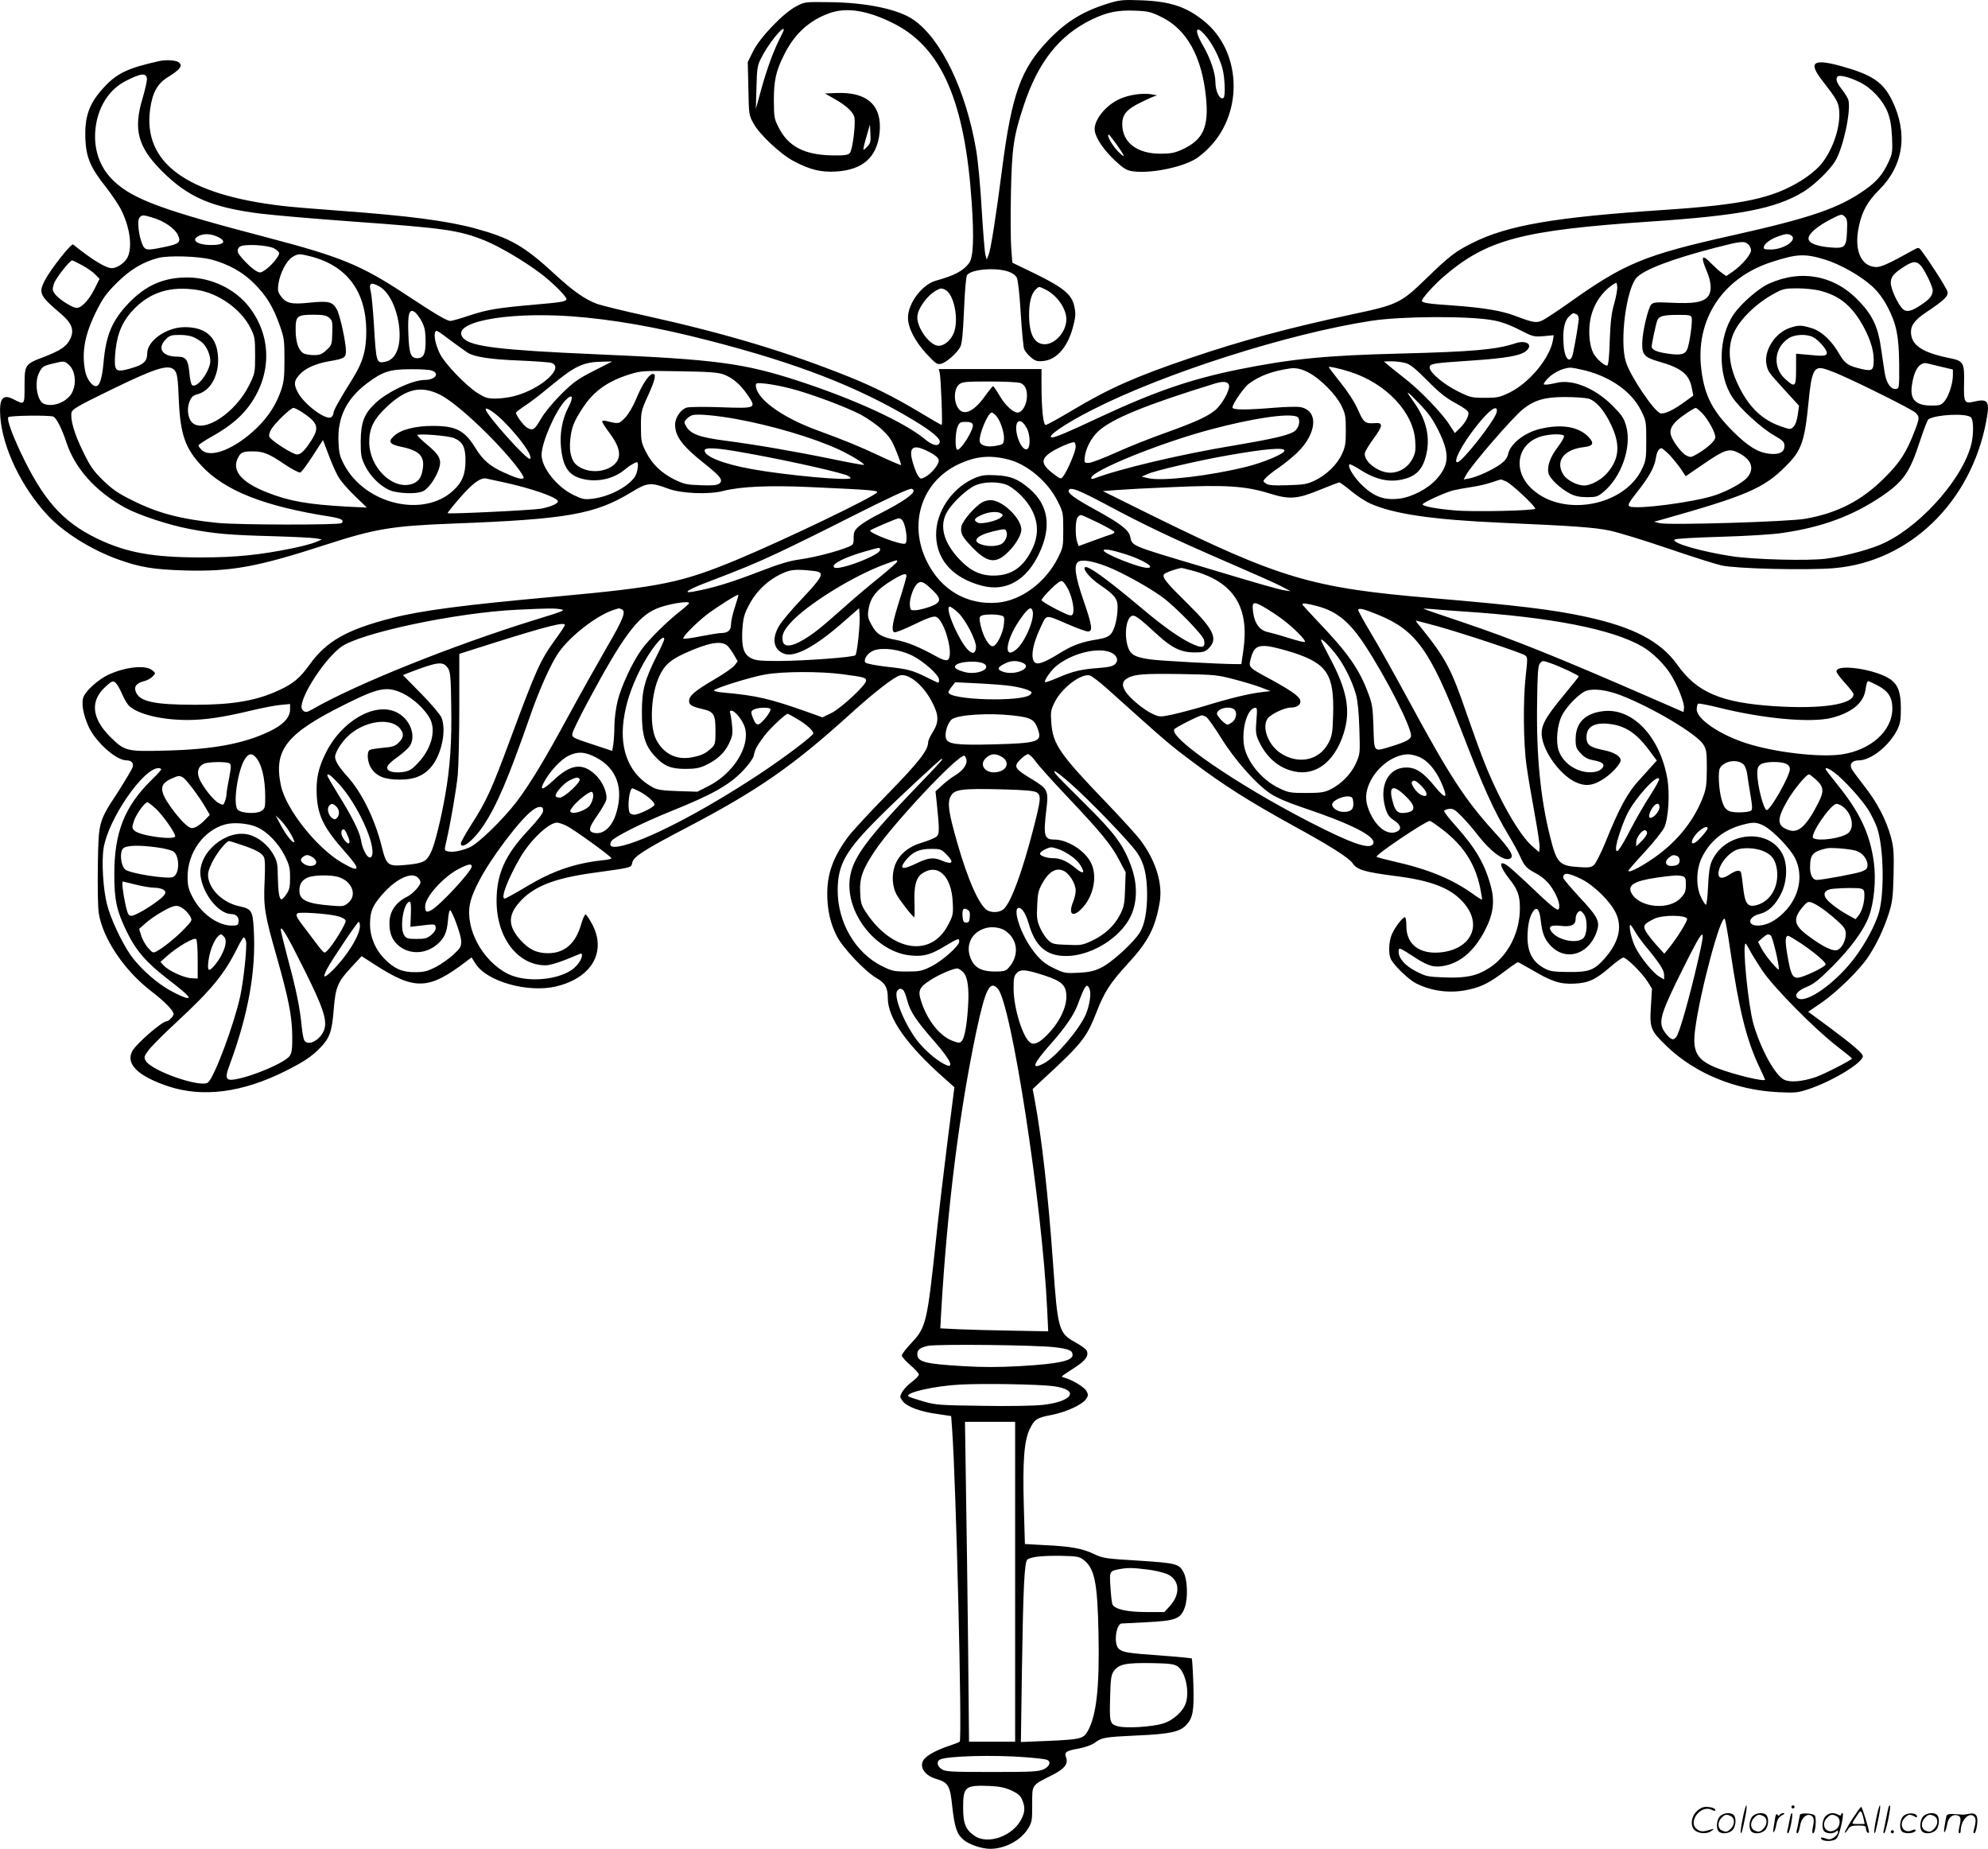
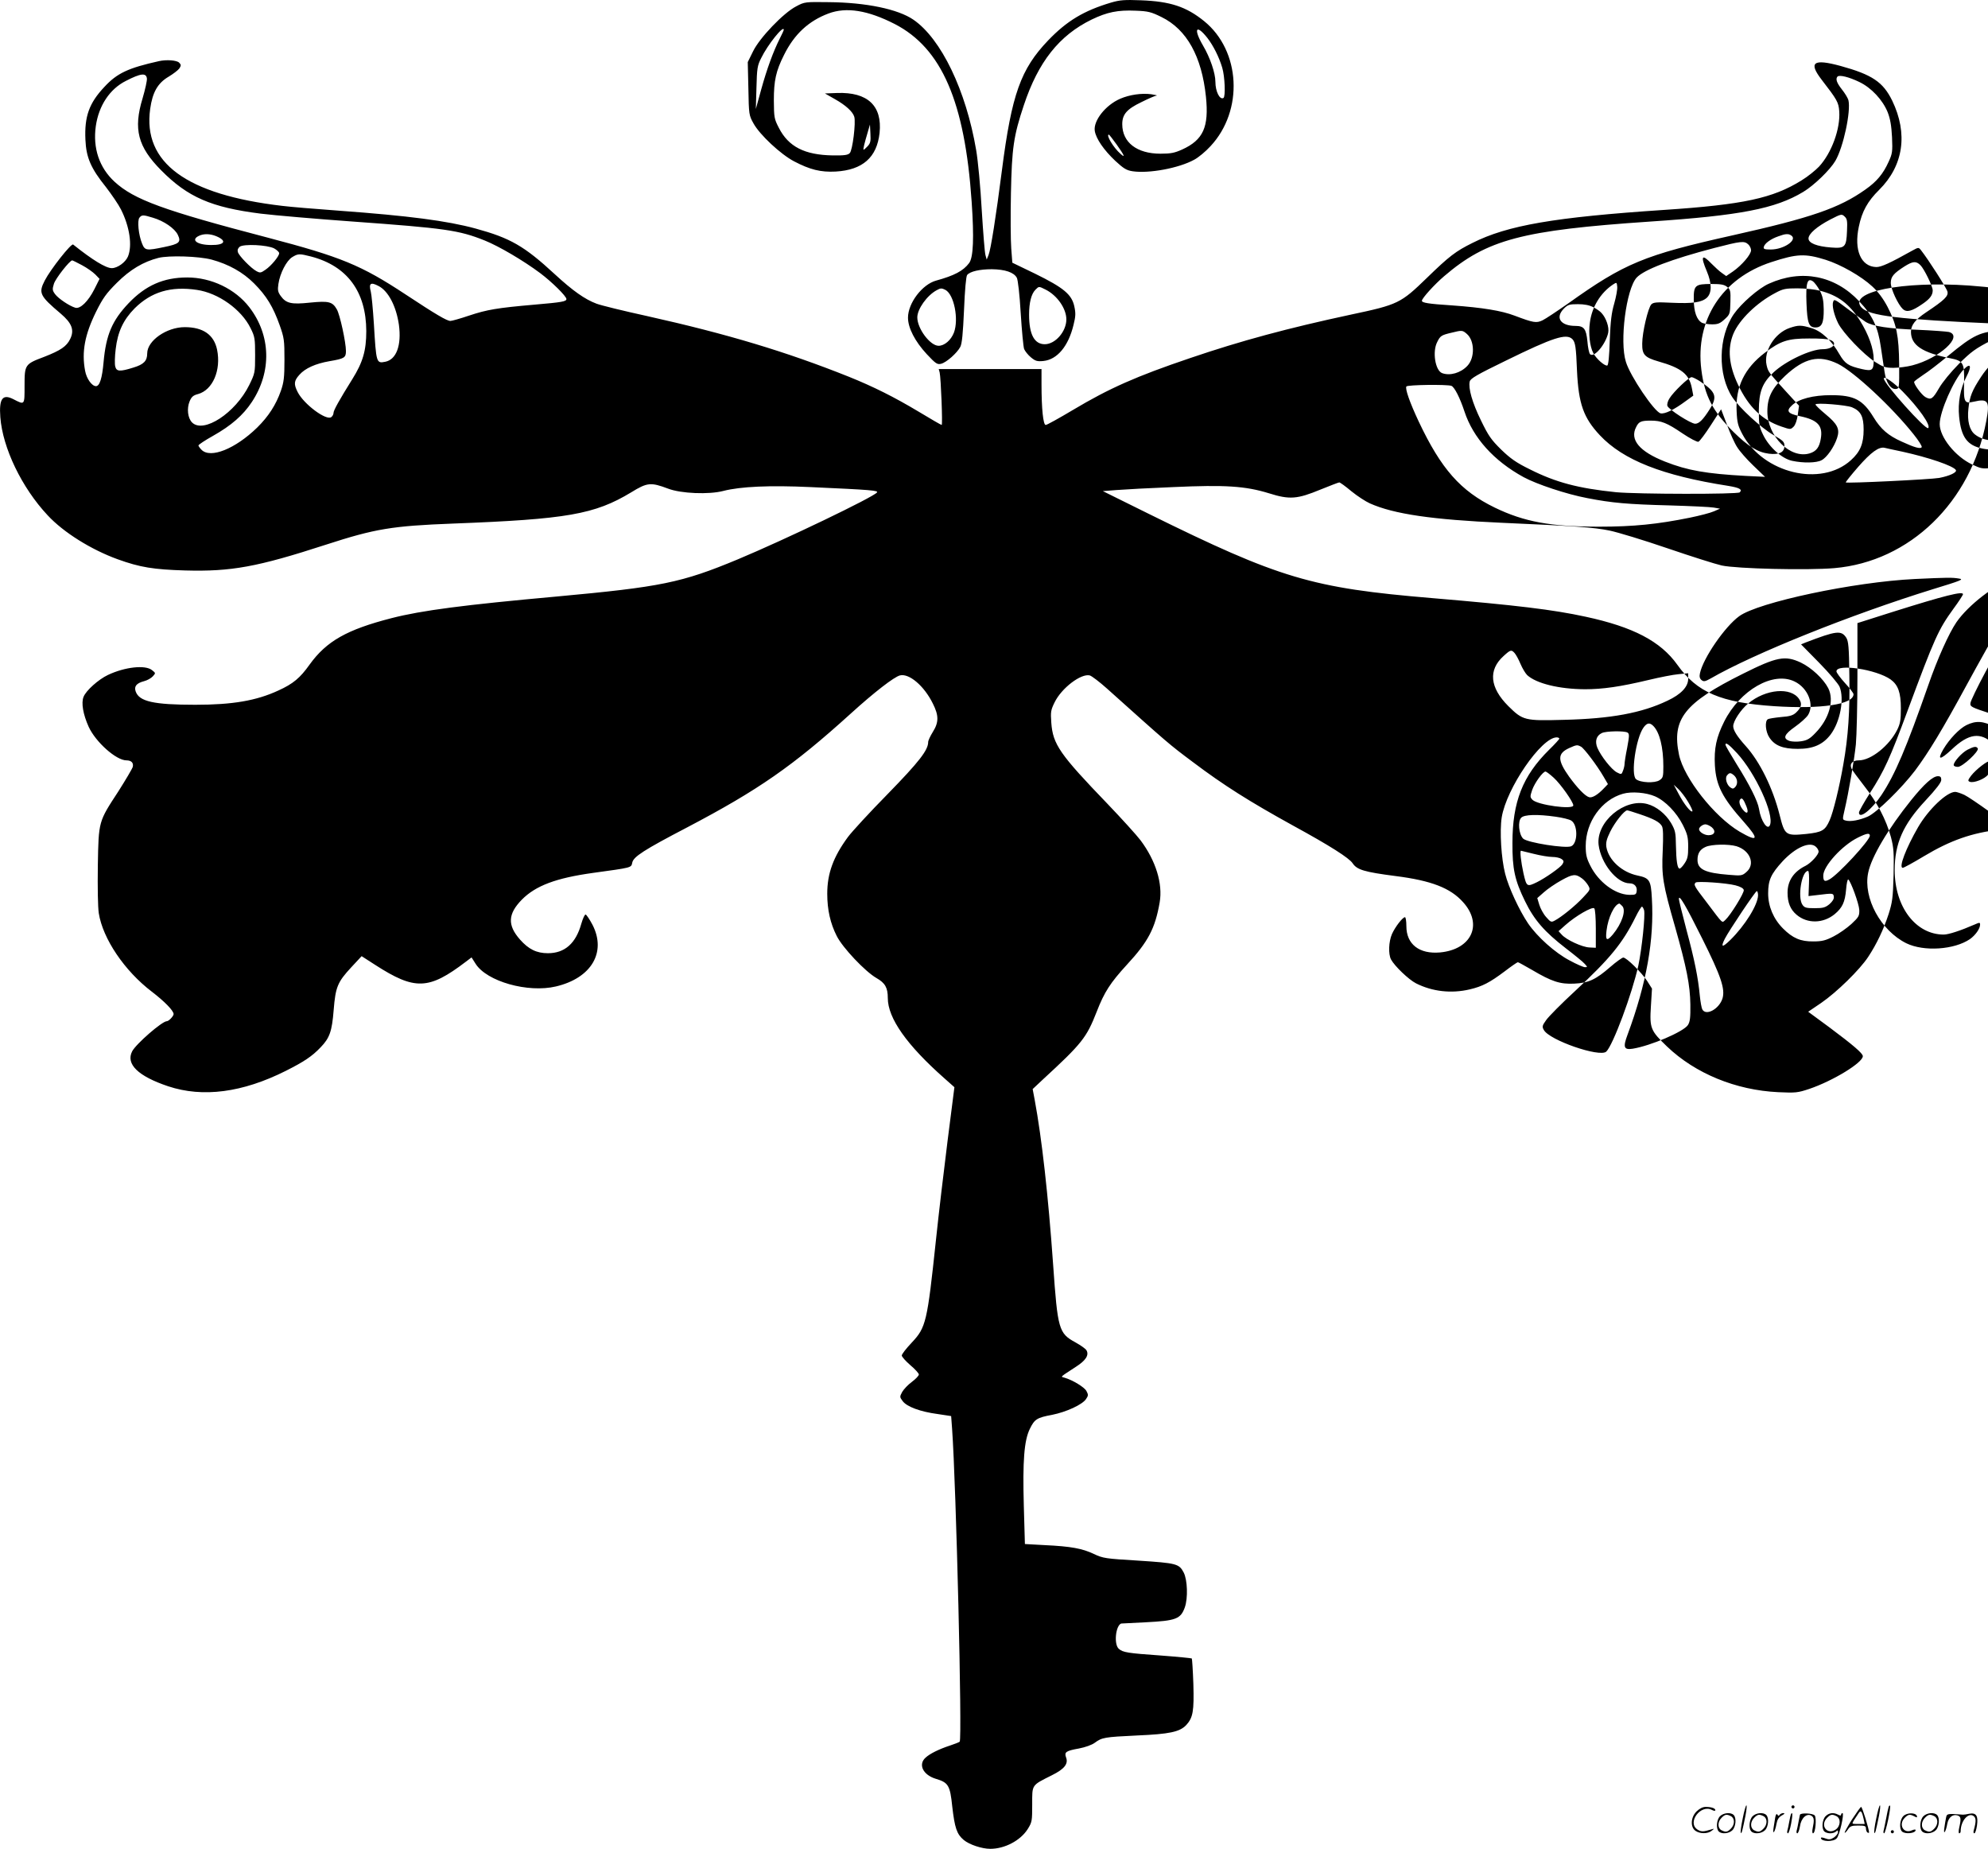
<svg xmlns="http://www.w3.org/2000/svg" version="1.0" viewBox="0 0 1280.428 1190.691" preserveAspectRatio="xMidYMid meet">
  <g transform="translate(-0.184,1190.691) scale(0.1,-0.1)" fill="#000000" stroke="none">
-     <path d="M7157 11890 c-174 -52 -283 -117 -404 -243 -177 -185 -235 -347 -298 -837 -38 -297 -72 -511 -86 -545 l-12 -30 -8 29 c-5 17 -15 147 -24 291 -8 145 -24 317 -36 386 -65 383 -225 716 -404 839 -99 68 -305 111 -545 113 -152 2 -156 2 -210 -27 -82 -42 -236 -203 -278 -290 l-34 -69 4 -171 c3 -168 4 -172 33 -224 40 -73 175 -199 261 -244 103 -54 172 -71 268 -66 174 10 266 91 283 249 18 175 -77 264 -274 257 l-78 -3 65 -37 c69 -39 114 -80 124 -113 11 -37 -11 -217 -29 -234 -12 -13 -36 -16 -110 -15 -181 3 -285 56 -347 178 -30 58 -31 67 -32 176 0 127 13 189 66 294 66 133 158 218 286 266 115 43 253 21 427 -68 302 -156 451 -499 495 -1144 16 -233 11 -358 -16 -395 -38 -51 -96 -81 -212 -113 -90 -24 -182 -145 -182 -239 0 -66 45 -153 121 -235 58 -62 68 -68 92 -62 34 8 103 69 124 109 11 22 17 84 24 240 5 125 13 215 20 223 19 23 81 37 159 37 85 -1 142 -20 161 -55 7 -13 18 -107 25 -228 7 -113 17 -217 22 -231 6 -14 25 -38 43 -53 29 -24 40 -28 81 -24 89 9 161 95 194 232 14 56 15 75 5 121 -17 76 -69 119 -252 209 l-147 71 -7 92 c-4 51 -5 211 -2 355 6 292 17 369 83 567 93 280 228 450 437 552 100 48 168 62 283 57 81 -3 100 -8 167 -41 163 -80 259 -254 286 -513 20 -195 -17 -278 -153 -340 -49 -22 -73 -27 -140 -27 -152 0 -246 73 -246 190 0 63 29 97 123 142 46 23 90 42 98 42 8 1 -8 5 -35 9 -61 8 -139 -3 -199 -29 -95 -41 -174 -142 -164 -207 8 -51 59 -124 132 -193 53 -49 72 -61 111 -67 106 -16 299 20 397 74 27 14 74 53 105 87 215 230 195 615 -41 806 -115 93 -218 127 -407 134 -106 4 -135 2 -193 -15z m-2107 -175 c0 -3 -11 -28 -25 -55 -43 -85 -84 -198 -120 -328 l-35 -127 4 137 c3 124 6 143 30 190 42 87 146 216 146 183z m2728 -52 c38 -49 76 -124 96 -192 17 -57 22 -186 8 -195 -24 -14 -52 42 -52 104 0 56 -34 156 -80 234 -63 108 -45 141 28 49z m-2189 -699 c-12 -13 -24 -23 -25 -21 -4 3 5 39 28 117 l13 45 3 -59 c3 -49 0 -62 -19 -82z m1605 12 c50 -70 58 -90 25 -60 -46 40 -96 124 -75 124 2 0 25 -29 50 -64z m-456 -935 c74 -38 132 -122 132 -191 0 -78 -71 -160 -139 -160 -67 0 -101 63 -101 190 0 78 14 134 41 161 23 23 21 23 67 0z m-647 -1 c56 -30 87 -189 55 -275 -19 -49 -61 -85 -99 -85 -54 0 -137 110 -137 183 0 53 62 141 125 175 25 14 32 14 56 2z M1025 11513 c-197 -44 -269 -77 -351 -166 -98 -104 -129 -190 -122 -340 5 -114 34 -183 133 -306 36 -47 80 -111 96 -143 56 -111 74 -233 45 -303 -16 -38 -68 -75 -104 -75 -39 0 -125 53 -249 152 -12 10 -146 -160 -183 -232 -41 -80 -33 -98 103 -213 72 -61 89 -106 61 -163 -23 -48 -62 -74 -167 -115 -125 -47 -127 -50 -127 -186 0 -127 2 -125 -72 -87 -70 36 -93 3 -84 -116 15 -198 138 -454 305 -632 102 -110 280 -221 451 -283 144 -52 231 -66 435 -72 296 -8 463 22 906 166 317 103 427 121 819 136 734 28 912 59 1147 201 104 64 126 66 238 24 83 -32 263 -39 355 -15 112 29 302 37 560 25 399 -18 441 -22 430 -35 -27 -32 -589 -302 -895 -430 -365 -152 -495 -178 -1169 -240 -596 -54 -867 -89 -1062 -139 -288 -74 -419 -148 -528 -299 -61 -86 -106 -124 -201 -167 -142 -66 -296 -92 -535 -92 -269 0 -361 21 -384 85 -12 33 4 54 54 67 20 5 45 19 56 31 19 21 19 21 -5 40 -43 35 -174 21 -284 -31 -61 -29 -141 -100 -157 -141 -16 -39 -3 -113 33 -193 45 -98 177 -216 243 -216 32 0 47 -16 41 -42 -4 -13 -46 -84 -93 -158 -128 -196 -127 -190 -132 -475 -2 -145 0 -268 6 -309 26 -165 166 -372 342 -506 81 -62 140 -122 140 -144 0 -13 -31 -46 -44 -46 -30 0 -198 -146 -223 -194 -42 -82 38 -160 232 -225 223 -74 478 -41 757 99 117 59 169 93 225 152 58 60 73 102 84 241 12 148 25 179 113 274 l67 72 87 -56 c256 -165 345 -162 584 20 l37 28 26 -41 c72 -114 337 -189 518 -146 228 54 326 220 235 397 -18 34 -38 64 -44 66 -6 2 -18 -25 -28 -59 -35 -126 -106 -190 -215 -190 -73 0 -124 25 -180 88 -82 93 -78 165 12 257 89 90 220 139 457 172 254 35 247 33 254 66 7 38 75 82 355 228 457 240 679 394 1051 731 153 139 280 237 318 247 59 15 156 -67 212 -181 39 -77 39 -121 0 -183 -16 -26 -30 -55 -30 -65 0 -52 -58 -127 -261 -335 -116 -118 -231 -243 -256 -277 -94 -128 -133 -234 -133 -365 0 -104 20 -191 61 -272 38 -76 184 -230 256 -271 56 -32 73 -62 73 -129 0 -129 122 -303 367 -519 l62 -55 -44 -345 c-24 -190 -58 -478 -75 -640 -56 -528 -64 -562 -155 -659 -36 -38 -65 -75 -65 -84 0 -8 25 -36 55 -62 30 -25 55 -53 55 -60 0 -8 -20 -29 -44 -47 -25 -18 -53 -48 -63 -65 -17 -32 -17 -33 3 -60 27 -36 113 -68 226 -83 l86 -13 6 -81 c26 -358 66 -2001 49 -2016 -4 -4 -33 -15 -63 -25 -70 -23 -129 -52 -157 -78 -49 -44 -16 -111 66 -136 81 -24 92 -42 106 -178 16 -138 29 -178 74 -216 36 -30 117 -57 171 -57 93 0 194 53 241 127 28 45 29 52 29 159 0 130 -6 121 127 188 81 40 107 74 91 115 -12 34 -1 42 82 57 42 8 84 23 103 37 46 34 61 37 272 47 210 9 275 23 317 67 44 48 51 90 46 265 -3 87 -8 161 -10 164 -3 2 -93 11 -200 19 -213 15 -244 20 -270 43 -33 28 -21 149 15 163 1 0 72 4 158 8 195 10 225 21 252 96 21 60 17 176 -7 224 -30 57 -45 61 -291 77 -215 13 -228 15 -288 43 -73 35 -146 49 -318 57 l-126 7 -7 246 c-8 291 2 421 39 496 30 62 46 72 143 90 91 18 196 66 219 102 15 22 15 28 2 52 -13 24 -88 70 -140 85 -27 8 -35 0 72 70 64 41 86 75 69 106 -5 10 -38 33 -72 52 -107 58 -114 84 -143 498 -32 452 -73 816 -119 1064 l-13 69 65 61 c253 233 282 270 347 436 50 129 88 187 195 304 137 148 182 234 211 401 21 121 -25 269 -123 400 -25 33 -121 139 -213 235 -308 320 -352 383 -362 523 -5 69 -3 81 21 130 45 93 171 188 227 174 13 -4 63 -42 110 -84 397 -356 400 -359 554 -474 199 -150 364 -254 645 -409 238 -130 362 -209 384 -243 28 -42 76 -56 276 -82 230 -29 354 -77 435 -168 130 -143 55 -305 -148 -324 -134 -12 -217 53 -217 169 0 32 -4 58 -9 58 -15 0 -63 -62 -84 -109 -21 -49 -24 -128 -6 -163 23 -43 114 -130 161 -154 105 -53 227 -67 346 -39 81 19 129 44 225 116 43 33 81 59 85 59 4 0 45 -23 92 -50 127 -75 180 -92 270 -88 93 4 140 26 234 108 38 33 76 60 83 60 21 0 118 -96 154 -151 l31 -49 -7 -114 c-9 -142 -2 -157 104 -259 182 -174 443 -281 716 -294 112 -5 125 -4 200 21 153 52 345 169 345 211 0 18 -62 71 -216 186 l-136 100 84 57 c99 68 248 213 303 297 54 82 98 174 131 275 24 76 28 103 32 251 3 147 1 175 -17 245 -31 113 -90 225 -172 329 -39 50 -76 100 -82 112 -14 31 6 53 47 53 79 0 197 95 248 198 19 39 23 63 23 137 0 102 -18 151 -66 186 -92 65 -349 104 -349 52 0 -8 25 -42 55 -75 30 -32 55 -65 55 -72 0 -66 -208 -97 -512 -77 -342 23 -496 88 -623 267 -108 151 -284 243 -590 309 -212 46 -446 74 -990 120 -776 65 -980 126 -1825 543 l-295 146 90 7 c50 4 214 13 365 19 333 15 462 7 615 -40 133 -42 182 -38 332 24 62 25 116 46 121 46 5 0 40 -25 78 -57 38 -31 92 -66 119 -78 154 -69 403 -105 850 -125 462 -20 597 -30 693 -50 54 -11 221 -62 373 -114 152 -52 310 -102 350 -111 96 -21 552 -32 726 -17 485 42 880 425 978 947 24 128 13 147 -80 125 -61 -14 -66 -5 -63 120 3 130 -4 143 -91 160 -179 36 -251 84 -251 170 0 43 27 78 97 125 120 80 145 105 138 134 -5 22 -122 205 -170 266 -16 20 -16 20 -58 -3 -143 -80 -200 -106 -231 -105 -98 3 -144 109 -112 259 20 99 57 165 131 238 157 156 187 362 84 575 -59 120 -129 167 -332 223 -176 48 -209 24 -122 -89 99 -128 109 -145 113 -203 8 -112 -49 -268 -130 -356 -23 -24 -73 -65 -113 -89 -185 -115 -374 -156 -885 -190 -706 -47 -1009 -99 -1235 -213 -107 -53 -149 -85 -293 -225 -169 -164 -186 -172 -488 -236 -406 -87 -710 -169 -1036 -280 -349 -118 -522 -195 -755 -334 -89 -53 -168 -97 -176 -97 -16 0 -27 103 -27 263 l0 97 -331 0 -331 0 6 -22 c8 -34 20 -338 13 -338 -4 0 -71 39 -149 86 -157 94 -291 161 -450 225 -403 161 -782 275 -1297 390 -151 33 -298 69 -327 80 -75 28 -153 83 -269 190 -197 182 -287 233 -510 294 -184 50 -430 82 -880 115 -154 11 -318 25 -365 31 -618 72 -899 278 -851 624 15 108 49 167 119 208 30 18 61 42 69 53 12 19 12 24 -2 38 -16 15 -81 20 -130 9z m-77 -111 c2 -13 -11 -71 -28 -129 -60 -197 -31 -311 120 -463 171 -173 323 -239 641 -279 90 -11 358 -34 594 -51 593 -43 682 -55 849 -122 92 -37 250 -130 357 -210 76 -57 169 -149 169 -167 0 -16 -30 -21 -204 -36 -241 -21 -307 -32 -424 -71 -56 -19 -110 -34 -119 -34 -23 0 -94 42 -288 170 -288 190 -416 242 -887 366 -674 176 -863 245 -989 361 -98 91 -140 216 -120 358 19 132 90 239 194 291 95 49 130 53 135 16z m11029 -23 c78 -37 151 -116 183 -195 17 -44 24 -86 28 -161 4 -93 2 -106 -22 -158 -35 -78 -77 -128 -150 -179 -168 -119 -346 -181 -856 -295 -569 -127 -696 -180 -1056 -437 -73 -51 -148 -101 -167 -110 -40 -19 -58 -16 -180 30 -84 32 -206 52 -402 66 -155 10 -195 17 -195 30 0 16 82 106 143 158 277 237 501 296 1327 352 581 39 807 83 986 191 70 42 173 142 207 200 52 89 101 320 84 391 -4 14 -22 44 -42 69 -34 43 -42 68 -28 83 13 12 74 -3 140 -35z m-79 -960 c-4 -104 -13 -113 -103 -106 -91 7 -145 28 -145 58 0 30 54 77 140 122 70 36 74 37 92 20 17 -15 19 -29 16 -94z m-10912 86 c72 -21 141 -69 161 -110 23 -48 10 -59 -87 -79 -115 -24 -125 -23 -143 22 -23 56 -32 149 -17 167 15 19 24 19 86 0z m408 -119 c72 -30 56 -58 -32 -57 -91 0 -134 33 -79 59 31 15 72 14 111 -2z m10144 5 c45 -28 -46 -91 -131 -91 -40 0 -48 3 -45 16 4 22 44 52 94 69 46 17 64 18 82 6z m-276 -58 c10 -9 18 -26 18 -38 0 -27 -59 -96 -116 -136 l-44 -30 -28 20 c-15 10 -45 38 -67 60 -62 65 -72 50 -30 -49 33 -78 33 -139 1 -170 -34 -31 -91 -39 -226 -33 -99 5 -118 3 -132 -10 -21 -21 -59 -181 -59 -253 -1 -71 15 -89 105 -115 148 -42 198 -82 215 -173 l9 -47 -47 -34 c-78 -58 -137 -86 -164 -80 -40 10 -195 239 -223 331 -42 132 2 469 69 543 49 52 225 119 501 191 171 44 192 47 218 23z m-9494 -26 c17 -10 32 -23 32 -31 0 -19 -51 -81 -88 -106 -30 -21 -35 -22 -59 -9 -35 19 -111 97 -119 122 -4 14 0 25 12 35 26 19 177 12 222 -11z m237 -52 c233 -61 355 -226 356 -480 0 -126 -22 -201 -90 -310 -83 -133 -121 -201 -121 -217 0 -9 -6 -21 -14 -27 -31 -26 -177 82 -217 161 -26 51 -24 72 11 111 37 42 103 72 195 88 94 16 105 22 105 65 0 56 -39 236 -59 269 -28 49 -52 55 -172 43 -122 -13 -155 -5 -190 44 -17 24 -20 37 -14 76 10 69 52 150 89 173 38 23 46 23 121 4z m9755 -21 c98 -31 230 -106 301 -172 38 -35 70 -78 98 -131 58 -112 73 -186 75 -371 1 -149 0 -155 -19 -158 -35 -5 -65 39 -75 109 -5 35 -16 108 -24 161 -18 128 -54 205 -140 295 -156 166 -371 208 -581 113 -66 -29 -178 -127 -226 -196 -101 -147 -105 -391 -9 -536 46 -69 186 -198 265 -243 62 -36 70 -44 70 -70 0 -41 -34 -58 -100 -50 -72 9 -133 47 -227 139 -135 134 -187 233 -208 401 -41 321 134 591 451 694 165 54 217 56 349 15z m-10395 1 c110 -30 201 -81 273 -153 80 -80 123 -151 165 -269 29 -82 31 -97 31 -223 0 -114 -4 -145 -23 -200 -32 -91 -80 -165 -153 -237 -141 -137 -300 -201 -358 -143 -11 11 -20 24 -20 28 0 5 42 33 94 62 117 66 193 132 250 218 129 195 123 429 -16 610 -91 118 -245 192 -400 192 -153 0 -268 -51 -378 -166 -106 -112 -145 -203 -161 -379 -9 -103 -25 -155 -49 -155 -26 0 -61 48 -70 99 -23 122 -2 233 71 381 44 88 65 117 133 185 86 86 171 136 268 161 68 17 260 11 343 -11z m-835 -36 c32 -17 70 -44 86 -60 l27 -28 -33 -66 c-40 -79 -91 -129 -123 -120 -38 11 -109 59 -130 87 -18 24 -19 32 -8 67 10 34 102 151 118 151 3 0 31 -14 63 -31z m11841 0 c24 -24 79 -136 79 -162 0 -31 -18 -55 -65 -87 -69 -48 -102 -56 -127 -34 -31 29 -78 129 -78 169 0 40 18 61 88 106 54 34 75 36 103 8z m-1972 -246 c-18 -61 -24 -113 -29 -237 -3 -105 -9 -161 -16 -163 -16 -5 -72 44 -90 80 -23 43 -32 127 -22 197 13 100 68 190 148 244 25 16 25 16 28 -13 2 -17 -7 -65 -19 -108z m-7959 112 c63 -32 114 -131 131 -249 18 -133 -16 -225 -88 -239 -57 -11 -58 -9 -73 243 -6 96 -15 190 -20 209 -14 53 -1 63 50 36z m-1170 -25 c138 -20 287 -126 346 -247 27 -54 29 -67 29 -174 0 -113 -1 -116 -38 -192 -89 -180 -294 -314 -368 -241 -28 28 -35 90 -16 136 12 29 23 39 54 47 95 26 150 154 123 286 -20 96 -90 145 -208 145 -117 0 -242 -87 -242 -169 0 -48 -22 -71 -88 -91 -89 -28 -110 -26 -118 7 -4 15 -3 65 3 112 13 111 49 188 122 262 107 106 232 144 401 119z m10453 -5 c117 -30 189 -84 258 -192 57 -92 89 -181 89 -252 0 -69 -9 -76 -76 -61 -87 20 -109 34 -145 96 -49 87 -116 149 -180 168 -66 20 -84 20 -140 1 -97 -33 -169 -149 -149 -239 10 -43 10 -44 122 -167 l87 -95 -8 -58 c-5 -35 -15 -65 -27 -77 -20 -19 -20 -19 -79 1 -124 42 -211 126 -279 270 -59 124 -69 232 -30 327 38 91 150 200 270 263 50 27 66 30 143 30 48 0 113 -7 144 -15z m-9005 -198 c19 -37 24 -63 25 -120 1 -87 -12 -117 -53 -117 -43 0 -53 28 -58 156 -5 129 5 165 40 142 12 -8 32 -35 46 -61z m7436 47 c9 -3 16 -17 16 -31 0 -20 -19 -137 -36 -218 -15 -77 -54 -47 -61 48 -8 91 4 155 32 183 27 26 27 27 49 18z m-8033 -23 c21 -17 23 -26 21 -97 -2 -76 -3 -80 -37 -111 -29 -27 -43 -33 -81 -33 -25 0 -54 5 -65 10 -34 19 -52 70 -53 148 -1 94 8 102 115 102 60 0 82 -4 100 -19z m1559 9 c263 -19 551 -69 887 -156 572 -147 960 -298 1315 -511 126 -76 181 -123 172 -147 -10 -27 -47 -18 -97 24 -132 109 -455 257 -814 374 -353 115 -532 138 -1293 171 -628 27 -815 50 -864 104 -90 100 261 171 694 141z m7217 -7 c8 -20 -13 -174 -29 -207 -14 -32 -43 -38 -121 -27 -73 10 -107 25 -107 46 0 18 27 145 36 168 10 28 40 36 132 36 68 1 84 -2 89 -16z m-1277 -19 c50 -9 106 -29 166 -60 88 -45 94 -47 157 -42 l66 6 -5 -32 c-20 -115 -151 -274 -279 -337 -64 -31 -77 -34 -160 -34 -86 0 -94 2 -176 43 -90 45 -179 120 -179 152 0 25 16 28 272 45 224 15 316 32 351 63 45 40 -1 71 -71 48 -123 -41 -275 -54 -738 -66 -484 -12 -703 -34 -1038 -101 -315 -64 -542 -142 -899 -308 -204 -96 -287 -131 -308 -131 -46 0 81 88 259 178 463 236 1262 491 1797 573 198 30 630 32 785 3z m-6710 -134 c41 -30 88 -64 103 -74 45 -28 148 -44 336 -51 95 -4 185 -11 200 -14 97 -26 -61 -170 -235 -215 -34 -9 -89 -16 -121 -16 -52 0 -67 5 -119 38 -75 49 -206 186 -238 249 -27 55 -41 115 -32 139 7 18 8 18 106 -56z m-1652 21 c20 -10 45 -27 54 -38 30 -32 50 -92 43 -127 -16 -74 -91 -164 -117 -138 -6 6 -14 43 -17 83 -8 80 -22 99 -77 99 -96 0 -132 53 -75 111 26 26 36 29 91 29 40 0 73 -6 98 -19z m10421 5 c38 -20 93 -84 89 -104 -4 -19 -23 -20 -130 -9 l-68 6 0 -99 c0 -116 -6 -122 -70 -64 -83 75 -72 202 23 263 38 25 115 28 156 7z m-11234 -178 c50 -44 52 -153 3 -205 -43 -46 -112 -66 -163 -47 -44 17 -64 139 -31 201 19 39 27 44 91 59 69 17 71 17 100 -8z m3380 -40 c-105 -54 -131 -73 -211 -152 -54 -55 -106 -118 -129 -158 -40 -69 -51 -76 -86 -57 -25 13 -80 89 -73 100 3 5 29 24 57 43 29 18 102 74 162 124 163 135 212 158 345 160 l55 1 -120 -61z m5229 51 c30 -8 65 -36 140 -112 77 -78 120 -113 184 -147 56 -31 82 -50 82 -63 0 -26 -24 -68 -58 -100 l-30 -29 -35 54 c-47 74 -190 223 -289 299 -45 35 -93 74 -107 86 l-26 22 50 1 c28 0 68 -5 89 -11z m3438 -21 l88 -21 0 -37 c0 -53 -27 -135 -54 -167 -21 -25 -31 -28 -84 -28 -102 0 -140 39 -126 131 13 90 40 137 84 143 2 1 44 -9 92 -21z m-3797 -35 c234 -74 411 -261 422 -446 4 -62 1 -78 -19 -117 -33 -61 -98 -95 -162 -86 -77 12 -155 81 -143 128 4 12 29 54 57 92 59 80 61 102 10 98 -62 -5 -75 4 -104 69 -30 69 -66 125 -143 221 -29 37 -53 69 -53 71 0 6 73 -10 135 -30z m-7571 12 c19 -20 24 -49 30 -205 10 -212 42 -302 147 -414 150 -160 403 -260 826 -326 73 -12 94 -23 75 -42 -13 -13 -659 -12 -797 1 -243 25 -387 63 -554 147 -88 43 -126 70 -185 127 -64 63 -82 88 -130 187 -57 116 -83 209 -73 252 5 20 49 45 234 135 304 149 388 176 427 138z m7316 -23 c72 -41 167 -138 200 -205 27 -55 30 -69 30 -161 0 -86 -4 -109 -25 -153 -30 -67 -99 -134 -173 -170 -51 -24 -71 -28 -177 -31 -95 -3 -124 0 -140 11 -20 15 -20 15 0 37 11 12 47 41 80 63 33 22 87 66 119 96 131 125 143 274 23 296 -20 4 -96 2 -168 -4 -183 -15 -269 -15 -269 2 0 23 75 131 106 153 71 52 150 81 264 98 41 6 82 -4 130 -32z m1772 19 c167 -43 301 -139 360 -259 32 -64 33 -71 33 -192 0 -115 -2 -130 -27 -182 -112 -240 -506 -314 -706 -133 -136 122 -98 306 70 345 56 13 125 13 133 0 4 -6 -14 -38 -39 -71 -50 -66 -71 -125 -61 -169 7 -34 76 -99 137 -131 32 -17 60 -23 110 -24 59 0 70 3 104 31 119 96 188 295 149 429 -14 50 -28 70 -88 130 -113 113 -259 172 -361 146 -25 -6 -54 -11 -66 -11 -20 0 -20 1 -3 24 34 45 104 83 159 85 11 1 55 -8 96 -18z m1637 -26 c145 -63 466 -224 489 -245 28 -26 28 -35 -3 -115 -52 -138 -95 -206 -195 -305 -147 -147 -302 -227 -510 -264 -105 -19 -887 -43 -940 -28 l-35 9 55 15 c539 152 652 200 793 342 102 101 122 158 147 411 18 194 35 232 93 219 17 -3 65 -21 106 -39z m-9065 25 c52 -19 20 -60 -47 -60 -78 0 -239 -76 -317 -149 -73 -69 -94 -124 -95 -246 0 -90 3 -106 28 -157 39 -80 121 -153 187 -167 71 -15 156 -14 189 4 34 17 81 85 100 143 19 57 4 89 -75 154 -35 29 -64 57 -64 62 0 13 197 -3 235 -18 57 -24 75 -59 75 -144 0 -91 -22 -143 -82 -197 -192 -174 -564 -85 -699 168 -28 53 -34 74 -37 148 -8 156 51 277 183 377 101 76 147 91 282 91 61 1 123 -3 137 -9z m1877 -24 c59 -22 107 -62 154 -130 61 -89 59 -90 -168 -82 -105 4 -205 3 -222 -2 -38 -11 -75 -65 -75 -109 0 -76 45 -137 187 -250 107 -85 125 -109 97 -131 -14 -10 -44 -13 -120 -10 -90 3 -107 7 -169 37 -84 42 -144 100 -184 180 -28 55 -31 69 -31 160 0 96 1 102 45 199 49 107 56 146 28 140 -24 -5 -67 -70 -105 -163 -19 -46 -49 -96 -70 -118 -39 -41 -41 -42 -122 -21 -15 3 -26 2 -26 -4 0 -5 22 -40 50 -77 75 -101 78 -167 12 -212 -65 -43 -165 -40 -225 8 -35 27 -51 88 -42 167 8 78 24 117 82 205 71 107 161 170 303 214 71 22 87 23 315 19 192 -3 249 -7 286 -20z m1914 -56 c33 -13 47 -52 39 -108 -7 -45 -33 -82 -58 -82 -29 0 -81 48 -115 107 -20 34 -39 62 -43 63 -3 0 -27 -29 -52 -64 -80 -112 -151 -135 -183 -59 -20 48 -12 112 17 135 19 16 45 18 195 18 96 0 185 -4 200 -10z m1343 -17 c4 -31 -44 -117 -85 -154 -50 -43 -128 -79 -323 -149 -96 -34 -240 -91 -319 -127 -80 -36 -158 -66 -175 -67 -30 -1 -31 1 -28 34 6 58 42 127 87 169 89 82 307 171 755 309 54 16 84 11 88 -15z m-2821 -19 c127 -33 347 -115 448 -167 43 -23 105 -66 138 -97 48 -46 64 -69 92 -140 19 -46 32 -86 30 -88 -2 -2 -66 25 -142 61 -139 65 -214 95 -398 163 -230 84 -395 205 -395 290 0 15 8 16 65 10 36 -4 109 -18 162 -32z m-2263 -38 c105 -52 345 -275 487 -453 33 -41 57 -79 53 -84 -7 -13 -47 -2 -129 36 -87 39 -134 80 -180 155 -70 115 -126 144 -275 144 -115 0 -208 -24 -252 -66 -39 -36 -27 -53 50 -69 116 -24 151 -61 136 -146 -9 -55 -29 -81 -72 -94 -124 -37 -272 110 -272 270 0 92 29 149 115 230 124 115 217 136 339 77z m6432 -231 c74 -149 71 -221 -12 -314 -57 -63 -159 -116 -243 -126 -91 -10 -156 12 -229 80 -55 50 -103 127 -89 141 4 4 35 -12 69 -34 106 -68 198 -86 294 -57 70 20 109 64 130 145 30 119 4 232 -79 349 -58 80 -51 79 32 -7 63 -65 90 -103 127 -177z m-5604 148 c-39 -75 -56 -168 -47 -257 13 -132 52 -186 151 -206 90 -19 191 5 259 62 29 25 68 48 79 48 14 0 4 -67 -13 -93 -43 -65 -165 -129 -273 -142 -51 -6 -64 -4 -120 23 -108 51 -208 176 -208 260 0 79 89 283 153 350 46 48 56 25 19 -45z m6570 57 c49 -14 102 -75 146 -168 62 -130 54 -222 -27 -314 -37 -42 -104 -78 -147 -78 -46 1 -112 35 -134 72 -52 85 4 160 131 175 62 7 71 24 33 65 -63 67 -173 86 -312 53 -101 -24 -193 -96 -207 -163 -5 -23 -20 -43 -48 -64 -52 -37 -149 -82 -200 -92 l-38 -7 15 28 c34 64 307 380 371 428 72 56 139 75 265 75 63 0 131 -5 152 -10z m-8287 -86 c104 -69 115 -99 64 -180 -43 -68 -69 -94 -94 -94 -28 0 -170 91 -179 115 -3 10 2 31 14 49 25 41 124 136 142 136 7 0 31 -12 53 -26z m1306 -66 c104 -106 183 -218 165 -236 -16 -15 -286 287 -286 319 0 19 63 -24 121 -83z m6391 66 c-9 -51 -223 -324 -254 -324 -29 0 29 113 117 225 86 111 146 154 137 99z m1325 -10 c38 -41 83 -123 83 -153 0 -22 -50 -68 -114 -106 -42 -25 -46 -25 -74 -11 -31 16 -89 94 -99 133 -10 41 16 80 85 127 36 26 70 46 75 46 5 0 25 -16 44 -36z m-4550 -14 c27 -28 55 -113 51 -152 -3 -31 -6 -34 -51 -42 -55 -11 -100 1 -105 27 -8 40 53 187 77 187 6 0 18 -9 28 -20z m-1677 -21 c232 -42 496 -120 660 -195 80 -37 174 -94 166 -101 -2 -2 -91 14 -197 36 -248 51 -503 95 -697 120 -167 22 -223 43 -251 93 -14 24 -14 28 3 47 10 11 28 22 40 25 35 8 154 -3 276 -25z m7955 11 c20 -17 20 -120 -1 -191 -69 -233 -352 -538 -589 -633 -89 -36 -234 -73 -342 -87 -113 -15 -460 -6 -603 15 -203 31 -394 86 -372 108 6 6 125 13 299 18 170 5 333 15 398 25 253 37 450 110 635 235 143 97 183 155 250 363 23 69 46 130 53 134 48 30 240 40 272 13z m-12350 4 c20 -8 55 -77 84 -165 56 -170 189 -318 381 -423 85 -46 277 -110 410 -135 158 -31 261 -40 530 -47 135 -4 263 -10 285 -14 l40 -7 -39 -17 c-22 -10 -92 -28 -155 -41 -207 -42 -362 -58 -586 -58 -311 0 -481 31 -671 123 -220 107 -345 248 -490 555 -58 124 -88 210 -79 225 7 11 262 14 290 4z m8009 0 c24 -9 20 -61 -7 -88 -28 -28 -125 -52 -386 -96 -357 -59 -748 -152 -913 -215 -11 -4 -18 -3 -18 4 0 45 442 225 769 312 266 71 496 106 555 83z m-1738 -77 c20 -37 23 -112 6 -129 -19 -19 -52 20 -68 81 -25 98 19 132 62 48z m-349 26 c11 -29 -84 -179 -102 -161 -13 13 -10 112 4 146 12 28 18 32 53 32 27 0 41 -5 45 -17z m-4082 -343 c15 -25 61 -78 104 -119 l76 -73 -125 6 c-254 14 -375 35 -519 92 -165 65 -229 141 -186 223 17 35 32 41 94 41 68 0 104 -14 204 -82 49 -33 95 -57 103 -54 8 3 44 51 80 107 l66 102 38 -100 c20 -54 49 -119 65 -143z m4745 199 c0 -30 -54 -156 -82 -192 -13 -17 -16 -16 -61 18 -80 61 -84 94 -17 139 41 27 125 64 148 65 7 1 12 -12 12 -30z m-935 -37 c33 -18 51 -34 53 -49 4 -25 -47 -87 -89 -109 -27 -13 -29 -13 -45 10 -18 29 -44 110 -44 141 0 52 37 54 125 7z m-1220 3 c247 -43 568 -113 673 -146 17 -6 32 -15 32 -21 0 -20 -418 18 -637 58 -184 33 -303 81 -303 120 0 21 73 18 235 -11z m3500 10 c0 -20 -132 -76 -245 -104 -232 -58 -543 -95 -631 -74 l-44 10 40 18 c50 22 334 88 519 120 239 42 361 52 361 30z m2479 -27 c22 -24 55 -64 73 -90 l32 -48 117 80 c134 92 163 101 222 71 85 -43 106 -101 58 -159 -29 -33 -120 -84 -203 -113 -133 -46 -515 -96 -556 -73 -13 8 -5 23 52 96 76 96 109 157 118 215 6 40 19 63 36 63 5 0 28 -19 51 -42z m-4259 -30 c122 -30 256 -143 318 -268 36 -71 37 -76 37 -185 0 -111 -1 -114 -37 -186 -80 -155 -234 -269 -384 -283 -198 -18 -367 81 -458 266 -120 244 -33 512 202 624 112 53 203 62 322 32z m-3245 -148 c168 -37 327 -91 344 -118 9 -15 -39 -38 -107 -51 -56 -10 -595 -36 -602 -29 -2 2 33 46 79 99 84 96 134 132 171 124 11 -3 63 -14 115 -25z m6453 6 c32 -13 187 -158 187 -175 0 -13 -404 -22 -520 -11 -121 10 -212 28 -205 40 9 14 149 77 197 89 25 6 77 15 115 21 37 5 95 18 128 29 33 11 61 20 63 20 1 1 17 -5 35 -13z m-3820 -52 c20 -20 -59 -76 -220 -158 -51 -25 -108 -60 -127 -77 -31 -27 -36 -37 -36 -76 0 -41 -3 -45 -34 -58 -69 -29 -213 -66 -307 -80 -70 -9 -135 -29 -250 -73 -199 -77 -313 -112 -446 -136 -65 -11 -31 13 75 54 256 98 326 127 482 200 91 43 295 143 454 224 248 125 372 183 397 185 3 1 8 -2 12 -5z m1248 -99 c240 -129 430 -219 779 -370 162 -70 320 -140 350 -157 l55 -29 -40 6 c-42 7 -152 38 -540 155 -454 135 -441 130 -454 191 -9 43 -62 84 -228 175 -131 72 -179 107 -167 125 12 21 66 -1 245 -96z m-53 -116 c56 -28 102 -54 102 -59 0 -4 -8 -10 -17 -13 -10 -3 -62 -21 -116 -41 l-98 -36 -9 26 c-13 33 -13 130 0 155 6 10 16 19 23 19 7 0 58 -23 115 -51z m-1270 23 c25 -17 45 -143 24 -156 -21 -13 -240 70 -225 85 8 8 171 78 183 78 3 1 11 -3 18 -7z m-138 -197 c0 -34 -272 -137 -296 -112 -21 20 69 66 201 103 98 28 95 27 95 9z m1580 -27 c118 -38 198 -88 141 -88 -53 0 -281 91 -281 112 0 13 55 3 140 -24z m-1470 -48 c0 -5 -53 -52 -117 -104 -65 -52 -168 -139 -228 -193 -150 -133 -191 -166 -260 -207 -73 -44 -122 -48 -131 -11 -9 38 2 67 46 117 104 119 414 311 620 384 76 28 70 26 70 14z m1350 -31 c94 -36 275 -136 360 -199 85 -63 257 -240 266 -273 13 -55 -12 -59 -94 -18 -76 39 -174 109 -307 221 -232 195 -350 279 -366 263 -14 -14 38 -74 100 -115 90 -61 111 -87 111 -139 0 -71 -19 -147 -43 -175 -17 -18 -38 -27 -87 -35 -97 -15 -157 -36 -237 -85 -88 -55 -137 -76 -158 -68 -40 16 -27 114 30 233 40 84 25 82 181 15 56 -24 111 -44 123 -44 33 0 27 39 -29 201 -54 157 -64 230 -32 249 24 15 94 3 182 -31z m559 -29 c259 -72 361 -233 321 -510 l-13 -90 -36 0 c-99 0 -485 21 -548 30 -88 12 -120 26 -138 60 -34 67 -26 198 14 219 20 11 45 -7 169 -121 90 -83 150 -112 234 -113 56 0 70 4 91 23 67 63 39 123 -132 291 -138 136 -165 169 -152 189 6 10 71 34 111 41 3 1 38 -8 79 -19z m-2416 -6 c35 -13 14 -46 -104 -171 -67 -70 -134 -150 -150 -178 -50 -86 -34 -157 39 -180 68 -20 198 50 373 204 l104 91 3 -40 c5 -58 -15 -251 -27 -263 -13 -13 -321 -36 -496 -37 -114 0 -147 3 -175 18 -49 24 -63 72 -57 183 5 71 11 98 37 148 51 103 135 181 239 223 36 14 63 17 121 14 42 -3 84 -8 93 -12z m567 -27 c0 -7 -20 -78 -45 -156 -45 -144 -54 -194 -34 -206 6 -4 64 19 128 50 84 41 124 55 140 50 57 -18 122 -261 74 -279 -10 -4 -36 4 -62 19 -120 66 -193 96 -265 110 -99 19 -128 37 -161 98 -23 41 -26 56 -20 95 12 83 52 132 159 196 64 38 86 44 86 23z m1044 -90 c27 -58 40 -135 26 -157 -8 -13 -25 -7 -105 33 -52 27 -95 53 -95 59 0 6 26 38 59 70 40 40 63 56 74 52 9 -3 27 -29 41 -57z m-884 7 c69 -64 67 -86 -7 -114 -31 -11 -73 -22 -92 -23 -34 -2 -36 0 -39 32 -4 37 21 113 45 136 23 24 41 18 93 -31z m-1265 -117 c-14 -42 -25 -91 -25 -111 0 -39 -20 -56 -65 -56 -14 0 -73 -10 -131 -21 -58 -12 -108 -18 -111 -15 -9 9 78 97 149 153 64 49 200 135 205 129 2 -2 -8 -37 -22 -79z m-295 26 c-1 -5 -24 -26 -52 -48 -88 -68 -208 -187 -254 -251 -59 -82 -130 -234 -154 -330 -11 -43 -20 -113 -21 -158 0 -45 -4 -100 -7 -123 l-7 -42 -130 43 c-122 40 -130 44 -127 67 1 13 45 104 97 201 226 422 321 552 445 605 67 29 211 53 210 36z m3821 -104 c71 -53 155 -137 145 -146 -3 -4 -50 8 -104 25 -53 17 -115 34 -137 39 -48 10 -81 53 -91 119 -11 75 -3 81 64 44 31 -18 87 -54 123 -81z m222 85 c128 -33 211 -101 311 -254 137 -209 296 -522 296 -581 0 -22 -32 -40 -124 -68 -120 -37 -113 -44 -118 122 -4 124 -8 152 -33 217 -57 155 -131 261 -319 458 -58 61 -106 113 -106 117 0 9 30 6 93 -11z m-2313 -40 c50 -45 122 -185 118 -228 -7 -70 -62 -26 -123 97 -47 95 -67 167 -46 167 6 0 29 -16 51 -36z m-2557 19 c35 -5 19 -12 -168 -69 -526 -163 -1150 -413 -1431 -575 -36 -20 -44 -21 -58 -10 -12 10 -15 23 -10 45 21 97 160 299 252 366 122 90 739 221 1132 240 212 10 241 10 283 3z m391 1 c33 -13 14 -61 -98 -253 -62 -108 -171 -302 -241 -431 -159 -293 -246 -436 -334 -554 -86 -113 -247 -271 -304 -296 -53 -23 -110 -34 -141 -26 -23 6 -23 6 -10 63 28 119 64 331 74 428 5 55 10 253 10 441 l0 340 230 73 c334 105 450 134 450 113 0 -5 -27 -47 -61 -93 -98 -135 -122 -189 -294 -652 -116 -314 -152 -392 -244 -535 -39 -61 -71 -118 -71 -126 0 -46 81 17 145 113 88 133 160 303 301 706 59 171 134 337 182 407 76 110 251 245 362 279 14 4 26 8 27 8 1 1 8 -2 17 -5z m2649 -14 c13 -51 -50 -199 -106 -246 -84 -70 -69 58 22 190 54 78 75 92 84 56z m2224 -22 c245 -100 335 -226 538 -748 143 -371 207 -512 306 -677 27 -45 60 -105 73 -135 26 -59 43 -76 101 -106 22 -11 54 -35 71 -54 52 -54 92 -149 75 -176 -9 -14 -49 19 -216 179 -50 47 -103 94 -118 104 -54 35 -47 -8 14 -86 56 -70 70 -110 70 -191 0 -159 -78 -309 -199 -386 -78 -50 -148 -65 -283 -60 -111 4 -122 6 -186 39 -71 36 -113 83 -113 127 0 30 4 28 104 -37 89 -58 129 -68 200 -52 98 23 178 92 244 211 59 108 73 192 48 291 -39 149 -97 250 -230 399 -42 46 -75 89 -73 95 2 5 17 11 34 13 24 2 38 -6 80 -50 29 -29 76 -84 106 -123 80 -102 163 -164 202 -149 33 13 9 55 -100 174 -187 206 -288 361 -551 847 -90 166 -199 362 -244 435 -44 74 -80 139 -80 146 0 16 34 8 127 -30z m548 21 c570 -37 964 -115 1154 -226 66 -38 146 -117 185 -182 46 -75 88 -184 84 -215 l-3 -25 -195 85 c-623 272 -908 386 -1235 496 -132 44 -242 82 -244 84 -2 2 18 1 45 -1 27 -3 121 -10 209 -16z m-2976 -26 c21 -5 23 -10 19 -54 -6 -63 -48 -144 -73 -144 -25 0 -61 63 -77 133 -10 45 -9 55 3 63 16 10 93 12 128 2z m2807 -68 c159 -44 546 -172 569 -189 16 -11 16 -22 4 -127 -18 -159 -16 -437 5 -584 9 -66 33 -205 52 -309 19 -103 34 -202 32 -218 l-3 -29 -42 36 c-82 70 -208 287 -306 530 -25 61 -77 205 -117 320 -102 298 -136 362 -306 573 -15 17 -25 32 -22 32 3 0 63 -16 134 -35z m-4976 -85 c0 -6 -20 -51 -45 -100 -81 -161 -99 -228 -99 -365 -1 -146 18 -214 77 -281 60 -68 106 -89 202 -89 61 0 91 5 128 22 75 35 123 78 153 139 23 48 26 63 21 117 -3 34 -9 70 -12 80 -5 11 -2 17 8 17 23 0 75 -65 87 -111 33 -121 -75 -293 -234 -374 l-73 -37 -124 4 c-96 3 -132 8 -159 22 -150 79 -218 234 -192 433 14 107 47 207 107 328 61 122 155 241 155 195z m4320 -89 c56 -70 110 -177 135 -266 11 -39 19 -115 22 -221 5 -160 5 -162 -22 -223 -31 -69 -97 -136 -168 -170 -36 -17 -62 -21 -153 -21 -100 0 -114 2 -172 30 -119 56 -219 183 -230 291 -10 107 25 218 71 227 16 3 17 -4 11 -80 -6 -72 -4 -91 13 -129 50 -109 129 -178 230 -200 139 -31 261 62 319 245 47 148 22 280 -92 492 -30 56 -54 105 -54 109 0 14 43 -26 90 -84z m-3914 48 c8 -7 27 -32 41 -56 l26 -45 -20 -26 c-11 -15 -69 -55 -129 -90 -124 -72 -164 -106 -164 -139 0 -26 16 -36 88 -53 72 -17 82 -34 82 -140 0 -81 -2 -88 -27 -112 -38 -35 -64 -47 -128 -59 -98 -18 -180 24 -227 115 -45 87 -34 296 22 412 34 70 71 102 163 144 151 68 232 83 273 49z m3648 -46 c218 -72 262 -143 254 -403 -3 -111 -7 -133 -29 -176 -59 -116 -197 -144 -313 -65 -77 53 -118 165 -80 220 21 29 109 71 150 71 42 0 68 21 60 48 -9 27 -61 63 -196 137 -139 75 -137 73 -122 132 18 69 43 86 112 78 30 -4 104 -23 164 -42z m-2459 -17 c76 -38 175 -126 175 -157 0 -10 -2 -19 -5 -19 -3 0 -36 15 -73 34 -93 46 -120 54 -260 69 -68 8 -129 20 -135 26 -18 18 13 64 53 79 59 21 164 7 245 -32z m1279 20 c42 -18 55 -51 30 -76 -14 -14 -42 -20 -104 -25 -113 -8 -169 -21 -263 -62 -44 -19 -81 -32 -84 -29 -9 8 36 73 69 101 98 83 268 126 352 91z m-807 -79 c34 -34 -61 -68 -133 -48 -50 14 -68 26 -60 40 19 31 164 37 193 8z m237 13 c78 -29 -38 -87 -120 -60 -42 14 -40 29 7 52 38 20 75 23 113 8z m3407 -5 c63 -22 179 -77 179 -84 0 -3 -44 -58 -96 -121 -119 -143 -148 -196 -142 -261 10 -102 113 -246 211 -296 69 -34 120 -28 195 23 50 34 102 93 102 114 0 27 -41 52 -110 66 -89 18 -110 34 -110 84 0 72 60 101 172 81 85 -15 153 -62 224 -156 l57 -76 -20 -22 c-10 -12 -51 -57 -90 -100 -79 -85 -130 -179 -222 -407 -29 -70 -61 -133 -73 -144 -20 -16 -35 -18 -101 -13 -122 8 -139 26 -181 194 -62 245 -90 525 -84 869 2 177 6 235 17 247 17 21 18 21 72 2z m-7103 -33 c14 -22 18 -60 20 -242 4 -229 -7 -396 -39 -575 -25 -145 -65 -308 -88 -359 -29 -66 -49 -77 -151 -88 -133 -13 -138 -9 -171 122 -44 174 -127 343 -219 445 -55 61 -80 101 -80 127 0 33 49 107 96 146 113 94 277 108 329 28 20 -30 14 -54 -20 -86 -19 -18 -40 -25 -97 -29 -40 -4 -79 -10 -85 -14 -21 -13 -15 -81 10 -118 34 -52 87 -73 183 -73 99 0 161 27 211 92 62 82 90 231 58 308 -8 19 -67 89 -131 154 l-117 119 29 12 c198 76 230 80 262 31z m2539 -37 c141 -19 153 -22 153 -42 0 -28 -161 -177 -223 -208 l-58 -28 -92 33 c-248 88 -332 107 -539 126 -38 3 -68 9 -68 14 0 13 237 87 330 103 113 20 351 21 497 2z m2523 -33 c63 -16 142 -40 175 -53 l60 -23 -61 -7 c-79 -10 -198 -38 -364 -89 -74 -22 -170 -47 -212 -56 -73 -15 -79 -15 -120 4 -57 25 -151 103 -178 147 -25 40 -20 66 15 85 46 25 101 29 335 26 223 -4 241 -5 350 -34z m-7198 -29 c9 -10 26 -41 38 -70 12 -28 31 -60 43 -72 59 -54 205 -90 372 -91 114 0 227 16 411 60 71 17 157 34 192 37 l62 6 0 -36 c0 -51 -46 -100 -134 -141 -165 -79 -364 -116 -668 -123 -251 -7 -263 -4 -357 89 -119 119 -130 232 -30 322 45 41 50 42 71 19z m11338 -8 c73 -37 100 -78 100 -151 0 -144 -139 -269 -329 -296 -142 -20 -431 14 -611 72 -173 56 -320 156 -320 218 0 17 4 33 9 37 6 3 63 -8 128 -24 290 -73 599 -101 733 -67 127 33 202 94 216 175 7 46 12 61 19 61 3 0 28 -11 55 -25z m-5577 -6 c37 -5 84 -16 104 -24 33 -14 35 -17 21 -31 -50 -50 -528 -36 -528 15 0 5 10 21 22 36 l22 28 145 -7 c80 -4 177 -11 214 -17z m-3918 -47 c69 -33 146 -105 177 -165 40 -79 6 -198 -82 -288 -37 -39 -54 -48 -92 -54 -26 -4 -59 -3 -75 2 -46 16 -35 42 36 92 34 24 72 58 83 75 42 67 -1 175 -87 216 -138 67 -351 -55 -453 -258 -51 -102 -66 -173 -60 -283 8 -129 47 -207 187 -364 100 -113 92 -132 -28 -62 -162 96 -358 344 -390 495 -48 230 34 334 412 522 218 109 271 119 372 72z m7846 -13 c202 -78 489 -249 531 -316 21 -34 23 -49 23 -158 -1 -107 -4 -128 -28 -190 -62 -157 -178 -295 -336 -399 -79 -52 -141 -82 -141 -67 0 4 47 59 105 121 58 63 114 133 125 156 28 56 38 223 20 320 -49 270 -224 453 -412 431 -118 -14 -178 -75 -178 -181 0 -50 4 -60 33 -91 24 -26 44 -37 80 -44 58 -11 76 -24 61 -48 -14 -23 -61 -35 -107 -28 -83 12 -153 68 -177 141 -18 54 -9 160 20 219 30 63 117 150 161 164 51 15 131 4 220 -30z m-5477 -88 c8 -13 -56 -95 -77 -99 -12 -2 -22 8 -32 32 -20 47 -19 55 8 66 29 12 94 12 101 1z m2989 -5 c19 -19 10 -63 -16 -81 -12 -8 -25 -15 -28 -15 -17 0 -69 54 -69 71 0 34 85 53 113 25z m-2821 -57 c61 -35 108 -77 108 -95 0 -15 -179 -151 -345 -261 -375 -248 -750 -441 -911 -468 -47 -7 -61 4 -45 34 15 26 197 118 388 195 265 106 379 171 467 267 31 33 58 72 62 87 9 45 20 64 68 129 38 50 137 143 152 143 2 0 27 -14 56 -31z m1386 21 c130 -14 149 -26 173 -103 20 -67 -14 -77 -291 -84 -241 -6 -296 1 -306 41 -9 37 14 104 41 122 43 28 231 40 383 24z m1252 -10 c10 -5 54 -67 97 -136 88 -142 226 -298 320 -360 36 -24 111 -56 200 -86 314 -105 477 -187 460 -233 -17 -44 -134 -4 -412 139 -468 241 -904 541 -870 596 7 12 162 90 178 90 4 0 17 -4 27 -10z m-3928 -262 c132 -70 178 -198 128 -360 -28 -92 -89 -142 -149 -123 -32 10 -25 35 29 112 27 39 52 82 56 97 10 43 -22 120 -71 165 -83 77 -158 67 -268 -37 -75 -70 -95 -70 -54 1 39 66 103 133 149 156 61 30 109 27 180 -11z m-2197 6 c41 -41 65 -137 65 -261 0 -66 -2 -74 -25 -89 -30 -20 -124 -16 -151 7 -35 29 -1 263 48 332 22 31 40 34 63 11z m4805 1 c57 -30 43 -88 -24 -100 -77 -15 -124 47 -72 92 31 27 56 29 96 8z m222 -32 c19 -27 110 -128 203 -226 219 -232 285 -312 335 -409 l42 -79 -4 -107 c-3 -95 -6 -114 -32 -165 -37 -73 -99 -130 -182 -169 -60 -28 -71 -30 -158 -26 -88 3 -97 5 -125 32 -16 15 -39 51 -51 79 -19 43 -22 65 -18 142 3 79 8 98 34 145 40 72 87 100 133 80 38 -15 81 -83 81 -129 0 -17 -7 -48 -15 -68 -37 -89 -2 -111 62 -39 69 78 92 199 54 281 -36 80 -152 155 -238 155 -66 0 -72 23 -52 193 15 123 10 133 -95 197 -110 66 -118 80 -73 125 19 19 42 35 50 35 8 0 31 -21 49 -47z m2473 28 c52 -23 101 -80 137 -158 50 -111 35 -122 -40 -30 -72 89 -122 122 -184 121 -116 -1 -175 -118 -133 -262 13 -42 24 -58 55 -78 47 -31 52 -60 14 -75 -55 -20 -119 24 -163 112 -34 69 -39 120 -17 182 40 112 155 204 256 206 19 0 53 -8 75 -18z m-2920 -11 c10 -32 -17 -73 -69 -105 -27 -16 -67 -47 -89 -68 l-40 -37 7 -63 c19 -184 19 -211 0 -228 -11 -9 -52 -26 -92 -38 -93 -28 -153 -79 -178 -153 -20 -60 -15 -131 12 -182 19 -35 104 -145 114 -146 3 0 3 40 2 88 -5 110 9 164 47 192 101 71 192 -13 199 -185 4 -75 2 -84 -30 -145 -109 -211 -359 -173 -527 79 -32 48 -36 63 -39 130 -5 93 15 149 93 266 115 173 529 615 577 615 4 0 9 -9 13 -20z m-155 -5 c0 -3 -68 -77 -152 -163 -334 -347 -427 -472 -443 -604 -28 -225 174 -477 397 -495 81 -7 126 6 218 62 84 50 90 52 90 28 0 -28 -111 -126 -182 -161 -59 -29 -74 -32 -155 -32 -83 0 -96 3 -161 35 -172 86 -286 283 -285 490 1 165 51 254 268 470 109 110 394 375 402 375 2 0 3 -2 3 -5z m5161 -31 c10 -9 21 -37 24 -63 3 -25 13 -86 21 -134 12 -68 13 -92 5 -100 -7 -7 -41 -12 -78 -12 -74 0 -94 15 -113 83 -18 64 -24 176 -11 201 26 48 112 62 152 25z m-9752 7 c13 -8 12 -21 -2 -98 -10 -48 -17 -96 -17 -105 0 -9 -4 -28 -10 -43 -9 -25 -11 -25 -40 -10 -34 18 -102 104 -125 158 -17 42 -7 78 29 95 26 13 146 15 165 3z m10026 -3 c16 -7 25 -19 25 -34 0 -44 -125 -264 -149 -264 -20 0 -61 159 -61 237 0 32 5 46 22 57 27 19 125 21 163 4z m-10465 -36 c0 -4 -30 -37 -66 -72 -170 -168 -236 -335 -236 -600 -1 -167 15 -240 81 -375 59 -121 125 -197 265 -305 56 -43 110 -87 120 -99 18 -20 18 -21 1 -21 -10 0 -54 19 -98 43 -94 49 -210 153 -269 240 -56 83 -125 231 -147 319 -25 98 -36 274 -22 363 30 186 255 515 354 515 9 0 17 -4 17 -8z m10776 -20 c59 -43 185 -182 223 -247 19 -32 43 -81 53 -111 41 -121 48 -404 13 -538 -21 -79 -87 -204 -158 -298 -122 -162 -311 -296 -366 -260 -26 18 -2 49 57 73 46 18 79 45 167 133 119 120 201 232 234 321 33 89 47 236 32 346 -24 184 -90 324 -236 504 -41 51 -75 95 -75 99 0 12 18 5 56 -22z m-4921 -70 c121 -106 382 -376 430 -446 46 -67 64 -143 65 -267 0 -109 -15 -193 -45 -244 -37 -64 -183 -198 -251 -230 -47 -23 -77 -29 -146 -33 -77 -4 -92 -2 -143 22 -74 33 -111 65 -162 138 -73 104 -120 258 -79 258 21 0 44 -37 63 -100 42 -148 114 -210 241 -210 146 0 318 96 398 223 59 92 68 220 25 344 -50 144 -105 219 -301 413 -97 96 -183 183 -190 193 -27 37 10 14 95 -61z m-4711 -3 c119 -129 240 -392 213 -463 -15 -39 -59 25 -71 104 -8 50 -61 155 -145 289 -39 63 -71 118 -71 123 0 19 21 4 74 -53z m9516 25 c48 -44 51 -73 14 -146 -75 -148 -128 -198 -188 -178 -81 26 -83 69 -11 193 41 70 121 167 138 167 4 0 25 -16 47 -36z m-10520 16 c20 -11 104 -122 145 -193 l28 -48 -24 -25 c-40 -43 -78 -66 -98 -59 -26 8 -74 58 -128 132 -76 107 -76 149 0 184 49 22 52 22 77 9z m2555 -11 c11 -17 -98 -119 -128 -119 -15 0 -27 5 -27 12 0 21 51 78 88 98 43 22 58 24 67 9z m6895 -105 c-34 -52 -91 -150 -126 -218 -71 -136 -94 -166 -94 -121 0 33 42 160 74 223 53 104 193 257 204 222 2 -6 -24 -53 -58 -106z m-1474 62 c48 -48 44 -83 -6 -56 -26 14 -63 68 -55 80 11 17 26 11 61 -24z m-5038 -35 c56 -29 107 -76 98 -89 -11 -19 -102 -62 -130 -62 -13 0 -27 7 -30 16 -15 38 0 154 19 154 3 0 22 -9 43 -19z m2560 -7 c31 -20 29 -42 -23 -244 -69 -265 -136 -449 -183 -502 -22 -26 -74 -33 -109 -15 -52 27 -127 195 -196 437 -55 192 -64 253 -44 295 23 49 66 55 342 48 140 -4 196 -9 213 -19z m2368 -16 c72 -66 78 -103 19 -114 -55 -10 -73 2 -90 58 -32 109 -7 128 71 56z m-5224 -14 c-2 -16 -11 -40 -21 -54 -19 -27 -92 -56 -117 -46 -14 5 -13 11 8 39 32 41 107 99 122 94 6 -2 10 -17 8 -33z m4896 -35 c4 -44 -14 -61 -64 -61 -40 0 -80 31 -71 54 8 22 68 48 102 46 27 -3 30 -7 33 -39z m-7714 -39 c45 -41 126 -156 126 -178 0 -29 -229 2 -263 36 -16 17 -16 21 -2 63 16 46 69 119 86 119 5 0 29 -18 53 -40z m1158 18 c24 -19 30 -52 14 -74 -12 -15 -19 -17 -32 -8 -25 15 -39 61 -24 79 15 18 22 19 42 3z m8528 -10 c0 -25 -36 -68 -57 -68 -10 0 -12 7 -8 23 18 59 65 92 65 45z m1177 7 c62 -43 83 -138 38 -174 -43 -33 -189 -54 -224 -32 -27 17 112 221 150 221 8 0 24 -7 36 -15z m-8367 -29 c0 -16 -32 -58 -101 -132 -145 -155 -199 -277 -199 -449 0 -237 136 -415 316 -415 31 0 110 26 197 64 34 15 37 15 37 0 0 -26 -30 -68 -65 -93 -101 -69 -297 -82 -410 -27 -164 81 -279 291 -246 453 20 102 129 285 278 470 84 104 138 152 171 153 17 0 22 -6 22 -24z m-1631 -141 c19 -31 31 -58 28 -61 -9 -10 -54 46 -88 111 l-32 60 29 -27 c16 -15 45 -52 63 -83z m7392 43 c156 -111 239 -232 274 -398 8 -40 14 -75 12 -76 -2 -2 -26 12 -53 32 -139 100 -292 163 -519 214 -55 13 -103 25 -107 29 -12 10 316 231 343 231 3 0 26 -14 50 -32z m-7604 -8 c66 -29 138 -104 178 -183 30 -60 35 -79 35 -142 0 -59 -4 -78 -23 -106 -12 -19 -27 -34 -32 -34 -15 0 -22 50 -24 150 -1 81 -4 96 -31 143 -35 59 -94 107 -154 123 -146 39 -330 -115 -313 -263 15 -120 118 -248 200 -248 31 0 50 -22 45 -52 -3 -20 -8 -23 -49 -22 -91 3 -197 83 -249 187 -25 49 -30 72 -30 128 0 154 102 297 240 336 56 16 150 8 207 -17z m1991 10 c43 -20 292 -199 292 -211 0 -4 -28 -10 -62 -13 -179 -20 -319 -69 -489 -171 -68 -41 -130 -75 -137 -75 -28 0 21 127 99 262 67 115 185 227 239 227 8 0 34 -8 58 -19z m7714 -1 c58 -30 169 -145 201 -208 56 -113 28 -252 -72 -351 -54 -54 -110 -82 -163 -84 -76 -2 -69 56 8 75 58 15 103 59 140 136 37 77 40 186 6 250 -89 171 -371 143 -455 -46 -14 -31 -20 -76 -24 -162 -3 -66 -9 -119 -14 -119 -4 0 -18 21 -31 48 -34 69 -32 176 3 252 52 109 141 182 260 214 74 20 93 19 141 -5z m-362 -17 c0 -12 -60 -81 -81 -92 -34 -19 -23 26 16 65 33 32 65 46 65 27z m-8756 -54 c19 -45 5 -58 -23 -22 -21 27 -27 55 -14 67 9 10 20 -2 37 -45z m8366 24 c0 -10 -16 -33 -35 -52 l-35 -34 0 26 c0 29 35 78 56 78 8 0 14 -8 14 -18z m-9054 -76 c93 -31 131 -52 145 -78 8 -15 9 -62 5 -157 -8 -163 0 -215 80 -493 74 -262 96 -372 98 -498 1 -85 -2 -111 -16 -133 -29 -43 -239 -133 -355 -152 -57 -9 -64 9 -34 89 123 332 173 613 157 880 -6 116 -15 130 -91 146 -102 21 -188 100 -202 184 -4 28 1 50 25 99 30 61 91 137 109 137 5 0 41 -11 79 -24z m-539 -17 c43 -6 88 -17 100 -25 43 -27 43 -145 0 -165 -36 -16 -283 23 -310 49 -28 28 -36 112 -12 135 20 20 103 23 222 6z m5811 -14 c57 -24 110 -64 133 -101 32 -52 18 -60 -31 -19 -54 45 -97 65 -144 65 -41 0 -86 15 -86 29 0 13 49 40 73 41 10 0 34 -7 55 -15z m4541 -14 c48 -22 70 -57 78 -118 12 -106 -40 -198 -127 -224 -61 -18 -79 4 -91 112 -5 46 -11 90 -14 97 -7 19 -32 14 -75 -14 -43 -29 -70 -26 -70 6 0 62 74 148 137 160 51 10 120 2 162 -19z m583 8 c42 -11 78 -53 78 -94 0 -20 -7 -29 -35 -40 -29 -13 -256 -55 -292 -55 -26 0 -43 32 -43 80 0 83 16 102 105 123 26 7 140 -2 187 -14z m-5856 -23 c54 -54 42 -71 -29 -41 -54 22 -85 19 -166 -20 -89 -43 -111 -35 -65 22 43 53 86 73 163 73 58 0 65 -2 97 -34z m-4075 -24 c30 -25 20 -52 -20 -52 -27 0 -61 21 -61 39 0 13 24 31 41 31 9 0 27 -8 40 -18z m8783 12 c9 -3 16 -16 16 -29 0 -24 -17 -35 -56 -35 -35 0 -43 29 -15 52 25 20 31 21 55 12z m-7764 -67 c0 -31 -206 -253 -261 -282 -31 -17 -39 -11 -39 25 0 61 121 194 222 244 58 29 78 32 78 13z m7148 -82 c80 -40 183 -141 220 -216 45 -93 20 -193 -74 -298 -66 -73 -98 -85 -230 -84 -90 1 -118 4 -150 21 -79 40 -114 104 -114 204 1 75 12 129 35 164 24 36 42 16 50 -54 9 -82 23 -119 58 -159 102 -116 263 -63 308 101 14 53 -5 87 -120 209 -55 60 -101 114 -101 121 0 36 31 34 118 -9z m-8007 14 c88 -27 123 -116 64 -166 -27 -24 -33 -25 -114 -18 -152 12 -201 35 -201 96 0 42 16 68 53 84 39 17 146 19 198 4z m513 -5 c9 -8 16 -22 16 -29 0 -21 -49 -74 -84 -92 -77 -38 -116 -97 -116 -173 0 -64 18 -109 59 -143 69 -58 171 -56 245 5 49 41 66 77 73 158 3 38 9 67 14 65 16 -11 69 -156 71 -196 1 -39 -3 -46 -51 -91 -30 -27 -81 -63 -115 -80 -51 -26 -73 -32 -131 -32 -81 -1 -132 21 -194 83 -62 62 -96 143 -96 226 0 86 18 125 93 207 85 91 178 131 216 92z m8144 10 c19 -6 22 -13 22 -55 0 -42 -5 -55 -33 -85 -73 -80 -261 -64 -315 27 -32 54 11 82 162 104 108 15 133 17 164 9z m-9963 -54 c43 -11 97 -20 120 -20 23 0 49 -6 59 -13 16 -11 16 -17 6 -34 -13 -21 -110 -89 -165 -116 -64 -31 -66 -29 -86 58 -16 73 -24 145 -16 145 2 0 39 -9 82 -20z m11113 -26 c18 -5 22 -13 22 -43 0 -48 -16 -104 -39 -132 l-18 -22 -49 27 c-68 38 -131 87 -145 113 -16 30 1 51 49 56 64 6 156 7 180 1z m-9340 -165 l-3 -81 60 7 c97 12 100 12 103 -11 2 -14 -8 -30 -28 -48 -27 -22 -41 -26 -95 -26 -55 0 -66 3 -79 22 -33 47 -5 218 36 218 6 0 8 -34 6 -81z m9045 65 c37 -19 105 -71 160 -123 28 -27 37 -43 37 -69 0 -41 -23 -88 -51 -102 -26 -14 -94 17 -191 90 -92 68 -100 107 -38 183 36 42 39 43 83 21z m-10506 -33 c12 -9 29 -28 38 -43 16 -28 16 -28 -32 -79 -49 -53 -139 -126 -183 -149 -22 -12 -26 -10 -55 23 -18 20 -37 56 -44 79 l-13 43 42 37 c23 21 74 56 114 78 74 41 91 42 133 11z m5061 -49 c-2 -29 -7 -37 -23 -37 -15 0 -21 8 -23 33 -5 51 3 65 28 52 17 -9 20 -19 18 -48z m3956 16 c25 -35 21 -130 -5 -154 -44 -39 -172 -10 -208 48 -18 29 1 39 65 32 64 -8 94 6 94 44 0 27 15 52 31 52 5 0 15 -10 23 -22z m-8029 -11 c31 -8 51 -19 53 -30 4 -18 -86 -163 -118 -192 -24 -21 -11 -33 -122 114 -80 104 -84 112 -70 126 10 10 196 -2 257 -18z m8693 -18 c3 -15 -71 -133 -122 -194 l-25 -30 -50 55 c-27 30 -58 70 -68 87 -21 39 -14 49 52 82 52 27 208 26 213 0z m277 -195 c57 -388 104 -579 185 -752 22 -46 40 -86 40 -88 0 -16 -196 31 -303 72 -136 52 -167 105 -147 253 31 240 168 749 191 709 4 -8 20 -95 34 -194z m-8825 149 c-1 -61 -84 -195 -179 -288 -52 -51 -63 -48 -35 8 27 53 197 307 206 307 4 0 8 -12 8 -27z m8214 -38 c15 -25 48 -71 75 -102 83 -101 111 -145 111 -175 l0 -29 -31 18 c-40 24 -120 121 -154 189 -25 49 -46 144 -32 144 3 0 17 -20 31 -45z m-4055 6 c81 -57 88 -161 18 -238 -17 -19 -31 -23 -85 -23 -82 0 -127 21 -152 71 -47 91 -4 185 95 210 41 10 95 2 124 -20z m-4519 -246 c121 -242 149 -325 131 -386 -21 -68 -106 -115 -130 -71 -5 9 -12 49 -16 87 -11 118 -34 232 -86 425 -27 102 -49 192 -49 200 1 31 43 -40 150 -255z m8980 64 c-57 -249 -123 -482 -143 -502 -16 -16 -21 -17 -39 -5 -11 8 -30 30 -42 50 -33 58 -15 116 126 398 138 276 150 283 98 59z m-9495 145 c27 -27 -2 -113 -60 -183 -39 -46 -49 -40 -41 25 10 83 50 168 83 174 1 0 9 -7 18 -16z m9962 8 c11 -7 54 -185 52 -217 0 -17 -87 86 -111 132 l-23 44 28 25 c31 26 36 28 54 16z m195 -51 c91 -62 158 -119 158 -135 0 -16 -147 -86 -181 -86 -33 0 -45 26 -65 146 -16 91 -14 124 5 124 5 0 42 -22 83 -49z m-10327 -104 l0 -122 -41 2 c-47 2 -149 49 -179 83 l-20 22 45 40 c64 57 172 120 185 107 6 -6 10 -62 10 -132z m311 120 c8 -35 -14 -246 -37 -356 -40 -182 -164 -515 -207 -555 -43 -38 -367 74 -402 140 -12 21 -10 28 15 63 15 22 99 107 187 188 224 208 306 308 389 476 18 37 37 67 41 67 4 0 10 -11 14 -23z m9685 -59 c12 -24 49 -83 82 -133 74 -109 336 -375 479 -485 53 -41 97 -77 98 -80 0 -9 -177 -100 -234 -120 -86 -29 -166 -36 -204 -16 -59 30 -150 197 -197 359 -34 121 -73 517 -50 517 2 0 14 -19 26 -42z m-5066 -142 c30 -30 40 -106 31 -232 -8 -120 -23 -195 -41 -213 -12 -12 -20 -12 -59 3 -82 31 -162 132 -201 254 -23 69 -13 91 61 138 54 35 143 73 172 74 7 0 24 -11 37 -24z m529 -23 c108 -36 136 -63 136 -135 0 -68 -40 -154 -105 -226 -58 -64 -97 -87 -124 -72 -49 26 -111 222 -111 352 0 66 3 81 21 99 26 26 60 22 183 -18z m-306 -83 c87 -94 286 -1386 318 -2061 l7 -146 -224 4 c-123 2 -280 6 -348 9 l-123 6 6 112 c40 675 116 1277 226 1800 59 276 87 331 138 276z m592 -5 c11 -28 -1 -103 -24 -159 -41 -97 -193 -276 -270 -317 -86 -45 -73 -7 40 121 95 107 152 190 176 254 48 130 61 147 78 101z m-1202 -3 c6 -5 19 -35 27 -68 19 -73 57 -129 174 -263 109 -124 135 -184 64 -147 -57 29 -134 98 -179 158 -83 113 -149 282 -123 314 13 16 19 17 37 6z m981 -2302 c89 -11 111 -21 111 -50 0 -37 -93 -57 -336 -71 -139 -8 -241 -8 -375 0 -237 14 -289 27 -289 76 0 29 16 42 66 54 50 13 709 6 823 -9z m-16 -250 c175 -22 133 -99 -66 -121 -52 -6 -219 -9 -387 -6 -278 4 -300 5 -383 29 -48 14 -90 28 -94 32 -24 24 167 67 332 76 155 8 502 2 598 -10z m-243 -1260 l0 -1030 -148 0 -149 0 -6 623 c-4 342 -10 805 -14 1030 l-6 407 161 0 162 0 0 -1030z m437 144 c75 -56 93 -143 100 -480 7 -343 -13 -526 -70 -627 -27 -48 -48 -53 -261 -62 l-169 -7 7 483 c8 515 16 673 34 691 18 18 95 27 219 25 96 -2 116 -5 140 -23z m413 -65 c47 -5 104 -19 128 -29 82 -36 90 -129 17 -208 l-34 -37 -118 0 c-124 0 -205 19 -217 51 -3 8 -9 57 -12 108 -7 103 -7 105 56 117 53 10 88 10 180 -2z m195 -623 c49 -32 78 -152 56 -232 -15 -55 -83 -118 -149 -137 -72 -22 -238 -32 -289 -18 -54 15 -56 23 -51 193 2 107 7 138 21 159 33 49 77 58 254 55 105 -2 136 -6 158 -20z m-979 -586 c66 -5 128 -12 137 -16 31 -11 20 -44 -20 -62 -33 -15 -77 -17 -333 -17 -266 0 -299 2 -323 18 -31 20 -35 51 -9 63 51 22 343 30 548 14z m-90 -214 c42 -20 58 -33 69 -60 20 -47 19 -79 -5 -125 -55 -109 -215 -166 -300 -108 -59 39 -75 79 -75 183 0 134 13 145 168 139 67 -3 100 -10 143 -29z M6287 8831 c-139 -56 -244 -197 -255 -341 -12 -174 97 -305 297 -356 154 -39 285 36 366 209 81 171 60 311 -62 416 -74 63 -122 83 -216 87 -65 4 -92 0 -130 -15z m209 -51 c23 -12 63 -43 89 -71 98 -105 121 -219 67 -334 -58 -122 -135 -175 -252 -175 -84 0 -149 31 -218 104 -104 110 -132 217 -80 307 34 58 126 145 180 169 59 27 158 27 214 0z M6332 8674 c-48 -25 -130 -119 -138 -158 -8 -43 5 -67 70 -134 90 -94 144 -106 213 -47 56 48 103 121 103 161 0 67 -105 175 -185 189 -18 3 -43 -1 -63 -11z m118 -74 c13 -8 13 -11 0 -24 -23 -23 -128 -48 -151 -35 -29 15 -23 28 24 49 45 21 103 26 127 10z m35 -119 c9 -28 -12 -70 -40 -81 -34 -13 -84 -13 -124 1 -61 21 -28 58 74 83 80 19 83 19 90 -3z M11226 194 c-10 -47 -15 -88 -12 -91 5 -6 9 7 30 110 7 37 10 67 6 67 -4 0 -15 -39 -24 -86z M11540 270 c0 -5 5 -10 10 -10 6 0 10 5 10 10 0 6 -4 10 -10 10 -5 0 -10 -4 -10 -10z M12086 194 c-10 -47 -15 -88 -12 -91 5 -6 9 7 30 110 7 37 10 67 6 67 -4 0 -15 -39 -24 -86z M12166 269 c-3 -8 -10 -41 -16 -74 -6 -33 -14 -68 -16 -77 -3 -10 -1 -18 3 -18 10 0 46 171 38 178 -2 3 -7 -1 -9 -9z M10929 241 c-38 -38 -41 -101 -7 -125 29 -20 79 -20 104 0 18 14 18 15 1 10 -53 -17 -69 -17 -92 -2 -69 45 21 166 94 126 12 -6 21 -7 21 -1 0 12 -25 21 -62 21 -19 0 -39 -10 -59 -29z M11930 189 c-28 -45 -49 -83 -47 -85 2 -3 12 7 21 21 14 21 24 25 66 25 43 0 50 -3 50 -19 0 -11 5 -23 10 -26 6 -3 10 -3 10 1 0 20 -44 164 -51 164 -4 0 -30 -37 -59 -81z m75 4 l7 -33 -42 0 c-42 0 -42 0 -28 23 8 12 21 32 29 44 15 25 22 18 34 -34z M11080 210 c-22 -22 -27 -79 -8 -98 19 -19 66 -14 88 8 22 22 27 79 8 98 -19 19 -66 14 -88 -8z m71 0 c25 -14 25 -54 -1 -80 -23 -23 -33 -24 -61 -10 -25 14 -25 54 1 80 23 23 33 24 61 10z M11290 210 c-22 -22 -27 -79 -8 -98 19 -19 66 -14 88 8 22 22 27 79 8 98 -19 19 -66 14 -88 -8z m71 0 c25 -14 25 -54 -1 -80 -23 -23 -33 -24 -61 -10 -25 14 -25 54 1 80 23 23 33 24 61 10z M11436 204 c-3 -16 -8 -47 -11 -69 -8 -51 10 -26 19 27 5 27 15 42 34 53 18 10 22 14 10 15 -9 0 -20 -5 -24 -11 -5 -8 -9 -8 -14 1 -5 8 -10 3 -14 -16z M11537 223 c-2 -4 -7 -26 -11 -48 -4 -22 -9 -48 -12 -57 -3 -10 -1 -18 4 -18 4 0 14 28 20 62 11 58 10 81 -1 61z M11595 220 c-1 -3 -5 -23 -9 -45 -4 -22 -9 -48 -12 -57 -3 -10 -1 -18 4 -18 5 0 13 20 17 45 7 53 44 87 74 68 17 -11 19 -28 8 -80 -4 -18 -3 -33 2 -33 16 0 24 99 11 115 -12 14 -87 18 -95 5z M11760 210 c-22 -22 -27 -79 -8 -98 7 -7 24 -12 38 -12 14 0 31 5 38 12 9 9 12 8 12 -5 0 -9 -12 -24 -26 -34 -21 -13 -32 -15 -55 -6 -16 6 -29 8 -29 3 0 -24 81 -27 102 -2 18 19 50 162 37 162 -5 0 -9 -5 -9 -10 0 -7 -6 -7 -19 0 -30 16 -59 12 -81 -10z m71 0 c29 -16 25 -65 -6 -86 -56 -37 -103 28 -55 76 23 23 33 24 61 10z M12261 211 c-23 -23 -28 -80 -9 -99 19 -19 88 -13 88 9 0 5 -11 4 -24 -2 -54 -25 -89 38 -46 81 23 23 33 24 62 9 16 -9 19 -8 16 3 -8 22 -64 22 -87 -1z M12390 210 c-22 -22 -27 -79 -8 -98 19 -19 66 -14 88 8 22 22 27 79 8 98 -19 19 -66 14 -88 -8z m71 0 c25 -14 25 -54 -1 -80 -23 -23 -33 -24 -61 -10 -25 14 -25 54 1 80 23 23 33 24 61 10z M12536 201 c-3 -14 -8 -44 -11 -66 -8 -51 10 -26 19 27 8 41 35 63 66 53 22 -7 24 -21 11 -77 -5 -22 -5 -38 0 -38 5 0 9 6 9 13 0 68 51 125 85 97 15 -13 15 -35 -1 -92 -3 -10 -1 -18 4 -18 6 0 13 23 17 50 9 63 -5 84 -49 76 -17 -4 -35 -6 -41 -6 -101 8 -104 7 -109 -19z M12180 110 c0 -5 5 -10 10 -10 6 0 10 5 10 10 0 6 -4 10 -10 10 -5 0 -10 -4 -10 -10z" />
+     <path d="M7157 11890 c-174 -52 -283 -117 -404 -243 -177 -185 -235 -347 -298 -837 -38 -297 -72 -511 -86 -545 l-12 -30 -8 29 c-5 17 -15 147 -24 291 -8 145 -24 317 -36 386 -65 383 -225 716 -404 839 -99 68 -305 111 -545 113 -152 2 -156 2 -210 -27 -82 -42 -236 -203 -278 -290 l-34 -69 4 -171 c3 -168 4 -172 33 -224 40 -73 175 -199 261 -244 103 -54 172 -71 268 -66 174 10 266 91 283 249 18 175 -77 264 -274 257 l-78 -3 65 -37 c69 -39 114 -80 124 -113 11 -37 -11 -217 -29 -234 -12 -13 -36 -16 -110 -15 -181 3 -285 56 -347 178 -30 58 -31 67 -32 176 0 127 13 189 66 294 66 133 158 218 286 266 115 43 253 21 427 -68 302 -156 451 -499 495 -1144 16 -233 11 -358 -16 -395 -38 -51 -96 -81 -212 -113 -90 -24 -182 -145 -182 -239 0 -66 45 -153 121 -235 58 -62 68 -68 92 -62 34 8 103 69 124 109 11 22 17 84 24 240 5 125 13 215 20 223 19 23 81 37 159 37 85 -1 142 -20 161 -55 7 -13 18 -107 25 -228 7 -113 17 -217 22 -231 6 -14 25 -38 43 -53 29 -24 40 -28 81 -24 89 9 161 95 194 232 14 56 15 75 5 121 -17 76 -69 119 -252 209 l-147 71 -7 92 c-4 51 -5 211 -2 355 6 292 17 369 83 567 93 280 228 450 437 552 100 48 168 62 283 57 81 -3 100 -8 167 -41 163 -80 259 -254 286 -513 20 -195 -17 -278 -153 -340 -49 -22 -73 -27 -140 -27 -152 0 -246 73 -246 190 0 63 29 97 123 142 46 23 90 42 98 42 8 1 -8 5 -35 9 -61 8 -139 -3 -199 -29 -95 -41 -174 -142 -164 -207 8 -51 59 -124 132 -193 53 -49 72 -61 111 -67 106 -16 299 20 397 74 27 14 74 53 105 87 215 230 195 615 -41 806 -115 93 -218 127 -407 134 -106 4 -135 2 -193 -15z m-2107 -175 c0 -3 -11 -28 -25 -55 -43 -85 -84 -198 -120 -328 l-35 -127 4 137 c3 124 6 143 30 190 42 87 146 216 146 183z m2728 -52 c38 -49 76 -124 96 -192 17 -57 22 -186 8 -195 -24 -14 -52 42 -52 104 0 56 -34 156 -80 234 -63 108 -45 141 28 49z m-2189 -699 c-12 -13 -24 -23 -25 -21 -4 3 5 39 28 117 l13 45 3 -59 c3 -49 0 -62 -19 -82z m1605 12 c50 -70 58 -90 25 -60 -46 40 -96 124 -75 124 2 0 25 -29 50 -64z m-456 -935 c74 -38 132 -122 132 -191 0 -78 -71 -160 -139 -160 -67 0 -101 63 -101 190 0 78 14 134 41 161 23 23 21 23 67 0z m-647 -1 c56 -30 87 -189 55 -275 -19 -49 -61 -85 -99 -85 -54 0 -137 110 -137 183 0 53 62 141 125 175 25 14 32 14 56 2z M1025 11513 c-197 -44 -269 -77 -351 -166 -98 -104 -129 -190 -122 -340 5 -114 34 -183 133 -306 36 -47 80 -111 96 -143 56 -111 74 -233 45 -303 -16 -38 -68 -75 -104 -75 -39 0 -125 53 -249 152 -12 10 -146 -160 -183 -232 -41 -80 -33 -98 103 -213 72 -61 89 -106 61 -163 -23 -48 -62 -74 -167 -115 -125 -47 -127 -50 -127 -186 0 -127 2 -125 -72 -87 -70 36 -93 3 -84 -116 15 -198 138 -454 305 -632 102 -110 280 -221 451 -283 144 -52 231 -66 435 -72 296 -8 463 22 906 166 317 103 427 121 819 136 734 28 912 59 1147 201 104 64 126 66 238 24 83 -32 263 -39 355 -15 112 29 302 37 560 25 399 -18 441 -22 430 -35 -27 -32 -589 -302 -895 -430 -365 -152 -495 -178 -1169 -240 -596 -54 -867 -89 -1062 -139 -288 -74 -419 -148 -528 -299 -61 -86 -106 -124 -201 -167 -142 -66 -296 -92 -535 -92 -269 0 -361 21 -384 85 -12 33 4 54 54 67 20 5 45 19 56 31 19 21 19 21 -5 40 -43 35 -174 21 -284 -31 -61 -29 -141 -100 -157 -141 -16 -39 -3 -113 33 -193 45 -98 177 -216 243 -216 32 0 47 -16 41 -42 -4 -13 -46 -84 -93 -158 -128 -196 -127 -190 -132 -475 -2 -145 0 -268 6 -309 26 -165 166 -372 342 -506 81 -62 140 -122 140 -144 0 -13 -31 -46 -44 -46 -30 0 -198 -146 -223 -194 -42 -82 38 -160 232 -225 223 -74 478 -41 757 99 117 59 169 93 225 152 58 60 73 102 84 241 12 148 25 179 113 274 l67 72 87 -56 c256 -165 345 -162 584 20 l37 28 26 -41 c72 -114 337 -189 518 -146 228 54 326 220 235 397 -18 34 -38 64 -44 66 -6 2 -18 -25 -28 -59 -35 -126 -106 -190 -215 -190 -73 0 -124 25 -180 88 -82 93 -78 165 12 257 89 90 220 139 457 172 254 35 247 33 254 66 7 38 75 82 355 228 457 240 679 394 1051 731 153 139 280 237 318 247 59 15 156 -67 212 -181 39 -77 39 -121 0 -183 -16 -26 -30 -55 -30 -65 0 -52 -58 -127 -261 -335 -116 -118 -231 -243 -256 -277 -94 -128 -133 -234 -133 -365 0 -104 20 -191 61 -272 38 -76 184 -230 256 -271 56 -32 73 -62 73 -129 0 -129 122 -303 367 -519 l62 -55 -44 -345 c-24 -190 -58 -478 -75 -640 -56 -528 -64 -562 -155 -659 -36 -38 -65 -75 -65 -84 0 -8 25 -36 55 -62 30 -25 55 -53 55 -60 0 -8 -20 -29 -44 -47 -25 -18 -53 -48 -63 -65 -17 -32 -17 -33 3 -60 27 -36 113 -68 226 -83 l86 -13 6 -81 c26 -358 66 -2001 49 -2016 -4 -4 -33 -15 -63 -25 -70 -23 -129 -52 -157 -78 -49 -44 -16 -111 66 -136 81 -24 92 -42 106 -178 16 -138 29 -178 74 -216 36 -30 117 -57 171 -57 93 0 194 53 241 127 28 45 29 52 29 159 0 130 -6 121 127 188 81 40 107 74 91 115 -12 34 -1 42 82 57 42 8 84 23 103 37 46 34 61 37 272 47 210 9 275 23 317 67 44 48 51 90 46 265 -3 87 -8 161 -10 164 -3 2 -93 11 -200 19 -213 15 -244 20 -270 43 -33 28 -21 149 15 163 1 0 72 4 158 8 195 10 225 21 252 96 21 60 17 176 -7 224 -30 57 -45 61 -291 77 -215 13 -228 15 -288 43 -73 35 -146 49 -318 57 l-126 7 -7 246 c-8 291 2 421 39 496 30 62 46 72 143 90 91 18 196 66 219 102 15 22 15 28 2 52 -13 24 -88 70 -140 85 -27 8 -35 0 72 70 64 41 86 75 69 106 -5 10 -38 33 -72 52 -107 58 -114 84 -143 498 -32 452 -73 816 -119 1064 l-13 69 65 61 c253 233 282 270 347 436 50 129 88 187 195 304 137 148 182 234 211 401 21 121 -25 269 -123 400 -25 33 -121 139 -213 235 -308 320 -352 383 -362 523 -5 69 -3 81 21 130 45 93 171 188 227 174 13 -4 63 -42 110 -84 397 -356 400 -359 554 -474 199 -150 364 -254 645 -409 238 -130 362 -209 384 -243 28 -42 76 -56 276 -82 230 -29 354 -77 435 -168 130 -143 55 -305 -148 -324 -134 -12 -217 53 -217 169 0 32 -4 58 -9 58 -15 0 -63 -62 -84 -109 -21 -49 -24 -128 -6 -163 23 -43 114 -130 161 -154 105 -53 227 -67 346 -39 81 19 129 44 225 116 43 33 81 59 85 59 4 0 45 -23 92 -50 127 -75 180 -92 270 -88 93 4 140 26 234 108 38 33 76 60 83 60 21 0 118 -96 154 -151 l31 -49 -7 -114 c-9 -142 -2 -157 104 -259 182 -174 443 -281 716 -294 112 -5 125 -4 200 21 153 52 345 169 345 211 0 18 -62 71 -216 186 l-136 100 84 57 c99 68 248 213 303 297 54 82 98 174 131 275 24 76 28 103 32 251 3 147 1 175 -17 245 -31 113 -90 225 -172 329 -39 50 -76 100 -82 112 -14 31 6 53 47 53 79 0 197 95 248 198 19 39 23 63 23 137 0 102 -18 151 -66 186 -92 65 -349 104 -349 52 0 -8 25 -42 55 -75 30 -32 55 -65 55 -72 0 -66 -208 -97 -512 -77 -342 23 -496 88 -623 267 -108 151 -284 243 -590 309 -212 46 -446 74 -990 120 -776 65 -980 126 -1825 543 l-295 146 90 7 c50 4 214 13 365 19 333 15 462 7 615 -40 133 -42 182 -38 332 24 62 25 116 46 121 46 5 0 40 -25 78 -57 38 -31 92 -66 119 -78 154 -69 403 -105 850 -125 462 -20 597 -30 693 -50 54 -11 221 -62 373 -114 152 -52 310 -102 350 -111 96 -21 552 -32 726 -17 485 42 880 425 978 947 24 128 13 147 -80 125 -61 -14 -66 -5 -63 120 3 130 -4 143 -91 160 -179 36 -251 84 -251 170 0 43 27 78 97 125 120 80 145 105 138 134 -5 22 -122 205 -170 266 -16 20 -16 20 -58 -3 -143 -80 -200 -106 -231 -105 -98 3 -144 109 -112 259 20 99 57 165 131 238 157 156 187 362 84 575 -59 120 -129 167 -332 223 -176 48 -209 24 -122 -89 99 -128 109 -145 113 -203 8 -112 -49 -268 -130 -356 -23 -24 -73 -65 -113 -89 -185 -115 -374 -156 -885 -190 -706 -47 -1009 -99 -1235 -213 -107 -53 -149 -85 -293 -225 -169 -164 -186 -172 -488 -236 -406 -87 -710 -169 -1036 -280 -349 -118 -522 -195 -755 -334 -89 -53 -168 -97 -176 -97 -16 0 -27 103 -27 263 l0 97 -331 0 -331 0 6 -22 c8 -34 20 -338 13 -338 -4 0 -71 39 -149 86 -157 94 -291 161 -450 225 -403 161 -782 275 -1297 390 -151 33 -298 69 -327 80 -75 28 -153 83 -269 190 -197 182 -287 233 -510 294 -184 50 -430 82 -880 115 -154 11 -318 25 -365 31 -618 72 -899 278 -851 624 15 108 49 167 119 208 30 18 61 42 69 53 12 19 12 24 -2 38 -16 15 -81 20 -130 9z m-77 -111 c2 -13 -11 -71 -28 -129 -60 -197 -31 -311 120 -463 171 -173 323 -239 641 -279 90 -11 358 -34 594 -51 593 -43 682 -55 849 -122 92 -37 250 -130 357 -210 76 -57 169 -149 169 -167 0 -16 -30 -21 -204 -36 -241 -21 -307 -32 -424 -71 -56 -19 -110 -34 -119 -34 -23 0 -94 42 -288 170 -288 190 -416 242 -887 366 -674 176 -863 245 -989 361 -98 91 -140 216 -120 358 19 132 90 239 194 291 95 49 130 53 135 16z m11029 -23 c78 -37 151 -116 183 -195 17 -44 24 -86 28 -161 4 -93 2 -106 -22 -158 -35 -78 -77 -128 -150 -179 -168 -119 -346 -181 -856 -295 -569 -127 -696 -180 -1056 -437 -73 -51 -148 -101 -167 -110 -40 -19 -58 -16 -180 30 -84 32 -206 52 -402 66 -155 10 -195 17 -195 30 0 16 82 106 143 158 277 237 501 296 1327 352 581 39 807 83 986 191 70 42 173 142 207 200 52 89 101 320 84 391 -4 14 -22 44 -42 69 -34 43 -42 68 -28 83 13 12 74 -3 140 -35z m-79 -960 c-4 -104 -13 -113 -103 -106 -91 7 -145 28 -145 58 0 30 54 77 140 122 70 36 74 37 92 20 17 -15 19 -29 16 -94z m-10912 86 c72 -21 141 -69 161 -110 23 -48 10 -59 -87 -79 -115 -24 -125 -23 -143 22 -23 56 -32 149 -17 167 15 19 24 19 86 0z m408 -119 c72 -30 56 -58 -32 -57 -91 0 -134 33 -79 59 31 15 72 14 111 -2z m10144 5 c45 -28 -46 -91 -131 -91 -40 0 -48 3 -45 16 4 22 44 52 94 69 46 17 64 18 82 6z m-276 -58 c10 -9 18 -26 18 -38 0 -27 -59 -96 -116 -136 l-44 -30 -28 20 c-15 10 -45 38 -67 60 -62 65 -72 50 -30 -49 33 -78 33 -139 1 -170 -34 -31 -91 -39 -226 -33 -99 5 -118 3 -132 -10 -21 -21 -59 -181 -59 -253 -1 -71 15 -89 105 -115 148 -42 198 -82 215 -173 l9 -47 -47 -34 c-78 -58 -137 -86 -164 -80 -40 10 -195 239 -223 331 -42 132 2 469 69 543 49 52 225 119 501 191 171 44 192 47 218 23z m-9494 -26 c17 -10 32 -23 32 -31 0 -19 -51 -81 -88 -106 -30 -21 -35 -22 -59 -9 -35 19 -111 97 -119 122 -4 14 0 25 12 35 26 19 177 12 222 -11z m237 -52 c233 -61 355 -226 356 -480 0 -126 -22 -201 -90 -310 -83 -133 -121 -201 -121 -217 0 -9 -6 -21 -14 -27 -31 -26 -177 82 -217 161 -26 51 -24 72 11 111 37 42 103 72 195 88 94 16 105 22 105 65 0 56 -39 236 -59 269 -28 49 -52 55 -172 43 -122 -13 -155 -5 -190 44 -17 24 -20 37 -14 76 10 69 52 150 89 173 38 23 46 23 121 4z m9755 -21 c98 -31 230 -106 301 -172 38 -35 70 -78 98 -131 58 -112 73 -186 75 -371 1 -149 0 -155 -19 -158 -35 -5 -65 39 -75 109 -5 35 -16 108 -24 161 -18 128 -54 205 -140 295 -156 166 -371 208 -581 113 -66 -29 -178 -127 -226 -196 -101 -147 -105 -391 -9 -536 46 -69 186 -198 265 -243 62 -36 70 -44 70 -70 0 -41 -34 -58 -100 -50 -72 9 -133 47 -227 139 -135 134 -187 233 -208 401 -41 321 134 591 451 694 165 54 217 56 349 15z m-10395 1 c110 -30 201 -81 273 -153 80 -80 123 -151 165 -269 29 -82 31 -97 31 -223 0 -114 -4 -145 -23 -200 -32 -91 -80 -165 -153 -237 -141 -137 -300 -201 -358 -143 -11 11 -20 24 -20 28 0 5 42 33 94 62 117 66 193 132 250 218 129 195 123 429 -16 610 -91 118 -245 192 -400 192 -153 0 -268 -51 -378 -166 -106 -112 -145 -203 -161 -379 -9 -103 -25 -155 -49 -155 -26 0 -61 48 -70 99 -23 122 -2 233 71 381 44 88 65 117 133 185 86 86 171 136 268 161 68 17 260 11 343 -11z m-835 -36 c32 -17 70 -44 86 -60 l27 -28 -33 -66 c-40 -79 -91 -129 -123 -120 -38 11 -109 59 -130 87 -18 24 -19 32 -8 67 10 34 102 151 118 151 3 0 31 -14 63 -31z m11841 0 c24 -24 79 -136 79 -162 0 -31 -18 -55 -65 -87 -69 -48 -102 -56 -127 -34 -31 29 -78 129 -78 169 0 40 18 61 88 106 54 34 75 36 103 8z m-1972 -246 c-18 -61 -24 -113 -29 -237 -3 -105 -9 -161 -16 -163 -16 -5 -72 44 -90 80 -23 43 -32 127 -22 197 13 100 68 190 148 244 25 16 25 16 28 -13 2 -17 -7 -65 -19 -108z m-7959 112 c63 -32 114 -131 131 -249 18 -133 -16 -225 -88 -239 -57 -11 -58 -9 -73 243 -6 96 -15 190 -20 209 -14 53 -1 63 50 36z m-1170 -25 c138 -20 287 -126 346 -247 27 -54 29 -67 29 -174 0 -113 -1 -116 -38 -192 -89 -180 -294 -314 -368 -241 -28 28 -35 90 -16 136 12 29 23 39 54 47 95 26 150 154 123 286 -20 96 -90 145 -208 145 -117 0 -242 -87 -242 -169 0 -48 -22 -71 -88 -91 -89 -28 -110 -26 -118 7 -4 15 -3 65 3 112 13 111 49 188 122 262 107 106 232 144 401 119z m10453 -5 c117 -30 189 -84 258 -192 57 -92 89 -181 89 -252 0 -69 -9 -76 -76 -61 -87 20 -109 34 -145 96 -49 87 -116 149 -180 168 -66 20 -84 20 -140 1 -97 -33 -169 -149 -149 -239 10 -43 10 -44 122 -167 l87 -95 -8 -58 c-5 -35 -15 -65 -27 -77 -20 -19 -20 -19 -79 1 -124 42 -211 126 -279 270 -59 124 -69 232 -30 327 38 91 150 200 270 263 50 27 66 30 143 30 48 0 113 -7 144 -15z c19 -37 24 -63 25 -120 1 -87 -12 -117 -53 -117 -43 0 -53 28 -58 156 -5 129 5 165 40 142 12 -8 32 -35 46 -61z m7436 47 c9 -3 16 -17 16 -31 0 -20 -19 -137 -36 -218 -15 -77 -54 -47 -61 48 -8 91 4 155 32 183 27 26 27 27 49 18z m-8033 -23 c21 -17 23 -26 21 -97 -2 -76 -3 -80 -37 -111 -29 -27 -43 -33 -81 -33 -25 0 -54 5 -65 10 -34 19 -52 70 -53 148 -1 94 8 102 115 102 60 0 82 -4 100 -19z m1559 9 c263 -19 551 -69 887 -156 572 -147 960 -298 1315 -511 126 -76 181 -123 172 -147 -10 -27 -47 -18 -97 24 -132 109 -455 257 -814 374 -353 115 -532 138 -1293 171 -628 27 -815 50 -864 104 -90 100 261 171 694 141z m7217 -7 c8 -20 -13 -174 -29 -207 -14 -32 -43 -38 -121 -27 -73 10 -107 25 -107 46 0 18 27 145 36 168 10 28 40 36 132 36 68 1 84 -2 89 -16z m-1277 -19 c50 -9 106 -29 166 -60 88 -45 94 -47 157 -42 l66 6 -5 -32 c-20 -115 -151 -274 -279 -337 -64 -31 -77 -34 -160 -34 -86 0 -94 2 -176 43 -90 45 -179 120 -179 152 0 25 16 28 272 45 224 15 316 32 351 63 45 40 -1 71 -71 48 -123 -41 -275 -54 -738 -66 -484 -12 -703 -34 -1038 -101 -315 -64 -542 -142 -899 -308 -204 -96 -287 -131 -308 -131 -46 0 81 88 259 178 463 236 1262 491 1797 573 198 30 630 32 785 3z m-6710 -134 c41 -30 88 -64 103 -74 45 -28 148 -44 336 -51 95 -4 185 -11 200 -14 97 -26 -61 -170 -235 -215 -34 -9 -89 -16 -121 -16 -52 0 -67 5 -119 38 -75 49 -206 186 -238 249 -27 55 -41 115 -32 139 7 18 8 18 106 -56z m-1652 21 c20 -10 45 -27 54 -38 30 -32 50 -92 43 -127 -16 -74 -91 -164 -117 -138 -6 6 -14 43 -17 83 -8 80 -22 99 -77 99 -96 0 -132 53 -75 111 26 26 36 29 91 29 40 0 73 -6 98 -19z m10421 5 c38 -20 93 -84 89 -104 -4 -19 -23 -20 -130 -9 l-68 6 0 -99 c0 -116 -6 -122 -70 -64 -83 75 -72 202 23 263 38 25 115 28 156 7z m-11234 -178 c50 -44 52 -153 3 -205 -43 -46 -112 -66 -163 -47 -44 17 -64 139 -31 201 19 39 27 44 91 59 69 17 71 17 100 -8z m3380 -40 c-105 -54 -131 -73 -211 -152 -54 -55 -106 -118 -129 -158 -40 -69 -51 -76 -86 -57 -25 13 -80 89 -73 100 3 5 29 24 57 43 29 18 102 74 162 124 163 135 212 158 345 160 l55 1 -120 -61z m5229 51 c30 -8 65 -36 140 -112 77 -78 120 -113 184 -147 56 -31 82 -50 82 -63 0 -26 -24 -68 -58 -100 l-30 -29 -35 54 c-47 74 -190 223 -289 299 -45 35 -93 74 -107 86 l-26 22 50 1 c28 0 68 -5 89 -11z m3438 -21 l88 -21 0 -37 c0 -53 -27 -135 -54 -167 -21 -25 -31 -28 -84 -28 -102 0 -140 39 -126 131 13 90 40 137 84 143 2 1 44 -9 92 -21z m-3797 -35 c234 -74 411 -261 422 -446 4 -62 1 -78 -19 -117 -33 -61 -98 -95 -162 -86 -77 12 -155 81 -143 128 4 12 29 54 57 92 59 80 61 102 10 98 -62 -5 -75 4 -104 69 -30 69 -66 125 -143 221 -29 37 -53 69 -53 71 0 6 73 -10 135 -30z m-7571 12 c19 -20 24 -49 30 -205 10 -212 42 -302 147 -414 150 -160 403 -260 826 -326 73 -12 94 -23 75 -42 -13 -13 -659 -12 -797 1 -243 25 -387 63 -554 147 -88 43 -126 70 -185 127 -64 63 -82 88 -130 187 -57 116 -83 209 -73 252 5 20 49 45 234 135 304 149 388 176 427 138z m7316 -23 c72 -41 167 -138 200 -205 27 -55 30 -69 30 -161 0 -86 -4 -109 -25 -153 -30 -67 -99 -134 -173 -170 -51 -24 -71 -28 -177 -31 -95 -3 -124 0 -140 11 -20 15 -20 15 0 37 11 12 47 41 80 63 33 22 87 66 119 96 131 125 143 274 23 296 -20 4 -96 2 -168 -4 -183 -15 -269 -15 -269 2 0 23 75 131 106 153 71 52 150 81 264 98 41 6 82 -4 130 -32z m1772 19 c167 -43 301 -139 360 -259 32 -64 33 -71 33 -192 0 -115 -2 -130 -27 -182 -112 -240 -506 -314 -706 -133 -136 122 -98 306 70 345 56 13 125 13 133 0 4 -6 -14 -38 -39 -71 -50 -66 -71 -125 -61 -169 7 -34 76 -99 137 -131 32 -17 60 -23 110 -24 59 0 70 3 104 31 119 96 188 295 149 429 -14 50 -28 70 -88 130 -113 113 -259 172 -361 146 -25 -6 -54 -11 -66 -11 -20 0 -20 1 -3 24 34 45 104 83 159 85 11 1 55 -8 96 -18z m1637 -26 c145 -63 466 -224 489 -245 28 -26 28 -35 -3 -115 -52 -138 -95 -206 -195 -305 -147 -147 -302 -227 -510 -264 -105 -19 -887 -43 -940 -28 l-35 9 55 15 c539 152 652 200 793 342 102 101 122 158 147 411 18 194 35 232 93 219 17 -3 65 -21 106 -39z m-9065 25 c52 -19 20 -60 -47 -60 -78 0 -239 -76 -317 -149 -73 -69 -94 -124 -95 -246 0 -90 3 -106 28 -157 39 -80 121 -153 187 -167 71 -15 156 -14 189 4 34 17 81 85 100 143 19 57 4 89 -75 154 -35 29 -64 57 -64 62 0 13 197 -3 235 -18 57 -24 75 -59 75 -144 0 -91 -22 -143 -82 -197 -192 -174 -564 -85 -699 168 -28 53 -34 74 -37 148 -8 156 51 277 183 377 101 76 147 91 282 91 61 1 123 -3 137 -9z m1877 -24 c59 -22 107 -62 154 -130 61 -89 59 -90 -168 -82 -105 4 -205 3 -222 -2 -38 -11 -75 -65 -75 -109 0 -76 45 -137 187 -250 107 -85 125 -109 97 -131 -14 -10 -44 -13 -120 -10 -90 3 -107 7 -169 37 -84 42 -144 100 -184 180 -28 55 -31 69 -31 160 0 96 1 102 45 199 49 107 56 146 28 140 -24 -5 -67 -70 -105 -163 -19 -46 -49 -96 -70 -118 -39 -41 -41 -42 -122 -21 -15 3 -26 2 -26 -4 0 -5 22 -40 50 -77 75 -101 78 -167 12 -212 -65 -43 -165 -40 -225 8 -35 27 -51 88 -42 167 8 78 24 117 82 205 71 107 161 170 303 214 71 22 87 23 315 19 192 -3 249 -7 286 -20z m1914 -56 c33 -13 47 -52 39 -108 -7 -45 -33 -82 -58 -82 -29 0 -81 48 -115 107 -20 34 -39 62 -43 63 -3 0 -27 -29 -52 -64 -80 -112 -151 -135 -183 -59 -20 48 -12 112 17 135 19 16 45 18 195 18 96 0 185 -4 200 -10z m1343 -17 c4 -31 -44 -117 -85 -154 -50 -43 -128 -79 -323 -149 -96 -34 -240 -91 -319 -127 -80 -36 -158 -66 -175 -67 -30 -1 -31 1 -28 34 6 58 42 127 87 169 89 82 307 171 755 309 54 16 84 11 88 -15z m-2821 -19 c127 -33 347 -115 448 -167 43 -23 105 -66 138 -97 48 -46 64 -69 92 -140 19 -46 32 -86 30 -88 -2 -2 -66 25 -142 61 -139 65 -214 95 -398 163 -230 84 -395 205 -395 290 0 15 8 16 65 10 36 -4 109 -18 162 -32z m-2263 -38 c105 -52 345 -275 487 -453 33 -41 57 -79 53 -84 -7 -13 -47 -2 -129 36 -87 39 -134 80 -180 155 -70 115 -126 144 -275 144 -115 0 -208 -24 -252 -66 -39 -36 -27 -53 50 -69 116 -24 151 -61 136 -146 -9 -55 -29 -81 -72 -94 -124 -37 -272 110 -272 270 0 92 29 149 115 230 124 115 217 136 339 77z m6432 -231 c74 -149 71 -221 -12 -314 -57 -63 -159 -116 -243 -126 -91 -10 -156 12 -229 80 -55 50 -103 127 -89 141 4 4 35 -12 69 -34 106 -68 198 -86 294 -57 70 20 109 64 130 145 30 119 4 232 -79 349 -58 80 -51 79 32 -7 63 -65 90 -103 127 -177z m-5604 148 c-39 -75 -56 -168 -47 -257 13 -132 52 -186 151 -206 90 -19 191 5 259 62 29 25 68 48 79 48 14 0 4 -67 -13 -93 -43 -65 -165 -129 -273 -142 -51 -6 -64 -4 -120 23 -108 51 -208 176 -208 260 0 79 89 283 153 350 46 48 56 25 19 -45z m6570 57 c49 -14 102 -75 146 -168 62 -130 54 -222 -27 -314 -37 -42 -104 -78 -147 -78 -46 1 -112 35 -134 72 -52 85 4 160 131 175 62 7 71 24 33 65 -63 67 -173 86 -312 53 -101 -24 -193 -96 -207 -163 -5 -23 -20 -43 -48 -64 -52 -37 -149 -82 -200 -92 l-38 -7 15 28 c34 64 307 380 371 428 72 56 139 75 265 75 63 0 131 -5 152 -10z m-8287 -86 c104 -69 115 -99 64 -180 -43 -68 -69 -94 -94 -94 -28 0 -170 91 -179 115 -3 10 2 31 14 49 25 41 124 136 142 136 7 0 31 -12 53 -26z m1306 -66 c104 -106 183 -218 165 -236 -16 -15 -286 287 -286 319 0 19 63 -24 121 -83z m6391 66 c-9 -51 -223 -324 -254 -324 -29 0 29 113 117 225 86 111 146 154 137 99z m1325 -10 c38 -41 83 -123 83 -153 0 -22 -50 -68 -114 -106 -42 -25 -46 -25 -74 -11 -31 16 -89 94 -99 133 -10 41 16 80 85 127 36 26 70 46 75 46 5 0 25 -16 44 -36z m-4550 -14 c27 -28 55 -113 51 -152 -3 -31 -6 -34 -51 -42 -55 -11 -100 1 -105 27 -8 40 53 187 77 187 6 0 18 -9 28 -20z m-1677 -21 c232 -42 496 -120 660 -195 80 -37 174 -94 166 -101 -2 -2 -91 14 -197 36 -248 51 -503 95 -697 120 -167 22 -223 43 -251 93 -14 24 -14 28 3 47 10 11 28 22 40 25 35 8 154 -3 276 -25z m7955 11 c20 -17 20 -120 -1 -191 -69 -233 -352 -538 -589 -633 -89 -36 -234 -73 -342 -87 -113 -15 -460 -6 -603 15 -203 31 -394 86 -372 108 6 6 125 13 299 18 170 5 333 15 398 25 253 37 450 110 635 235 143 97 183 155 250 363 23 69 46 130 53 134 48 30 240 40 272 13z m-12350 4 c20 -8 55 -77 84 -165 56 -170 189 -318 381 -423 85 -46 277 -110 410 -135 158 -31 261 -40 530 -47 135 -4 263 -10 285 -14 l40 -7 -39 -17 c-22 -10 -92 -28 -155 -41 -207 -42 -362 -58 -586 -58 -311 0 -481 31 -671 123 -220 107 -345 248 -490 555 -58 124 -88 210 -79 225 7 11 262 14 290 4z m8009 0 c24 -9 20 -61 -7 -88 -28 -28 -125 -52 -386 -96 -357 -59 -748 -152 -913 -215 -11 -4 -18 -3 -18 4 0 45 442 225 769 312 266 71 496 106 555 83z m-1738 -77 c20 -37 23 -112 6 -129 -19 -19 -52 20 -68 81 -25 98 19 132 62 48z m-349 26 c11 -29 -84 -179 -102 -161 -13 13 -10 112 4 146 12 28 18 32 53 32 27 0 41 -5 45 -17z m-4082 -343 c15 -25 61 -78 104 -119 l76 -73 -125 6 c-254 14 -375 35 -519 92 -165 65 -229 141 -186 223 17 35 32 41 94 41 68 0 104 -14 204 -82 49 -33 95 -57 103 -54 8 3 44 51 80 107 l66 102 38 -100 c20 -54 49 -119 65 -143z m4745 199 c0 -30 -54 -156 -82 -192 -13 -17 -16 -16 -61 18 -80 61 -84 94 -17 139 41 27 125 64 148 65 7 1 12 -12 12 -30z m-935 -37 c33 -18 51 -34 53 -49 4 -25 -47 -87 -89 -109 -27 -13 -29 -13 -45 10 -18 29 -44 110 -44 141 0 52 37 54 125 7z m-1220 3 c247 -43 568 -113 673 -146 17 -6 32 -15 32 -21 0 -20 -418 18 -637 58 -184 33 -303 81 -303 120 0 21 73 18 235 -11z m3500 10 c0 -20 -132 -76 -245 -104 -232 -58 -543 -95 -631 -74 l-44 10 40 18 c50 22 334 88 519 120 239 42 361 52 361 30z m2479 -27 c22 -24 55 -64 73 -90 l32 -48 117 80 c134 92 163 101 222 71 85 -43 106 -101 58 -159 -29 -33 -120 -84 -203 -113 -133 -46 -515 -96 -556 -73 -13 8 -5 23 52 96 76 96 109 157 118 215 6 40 19 63 36 63 5 0 28 -19 51 -42z m-4259 -30 c122 -30 256 -143 318 -268 36 -71 37 -76 37 -185 0 -111 -1 -114 -37 -186 -80 -155 -234 -269 -384 -283 -198 -18 -367 81 -458 266 -120 244 -33 512 202 624 112 53 203 62 322 32z m-3245 -148 c168 -37 327 -91 344 -118 9 -15 -39 -38 -107 -51 -56 -10 -595 -36 -602 -29 -2 2 33 46 79 99 84 96 134 132 171 124 11 -3 63 -14 115 -25z m6453 6 c32 -13 187 -158 187 -175 0 -13 -404 -22 -520 -11 -121 10 -212 28 -205 40 9 14 149 77 197 89 25 6 77 15 115 21 37 5 95 18 128 29 33 11 61 20 63 20 1 1 17 -5 35 -13z m-3820 -52 c20 -20 -59 -76 -220 -158 -51 -25 -108 -60 -127 -77 -31 -27 -36 -37 -36 -76 0 -41 -3 -45 -34 -58 -69 -29 -213 -66 -307 -80 -70 -9 -135 -29 -250 -73 -199 -77 -313 -112 -446 -136 -65 -11 -31 13 75 54 256 98 326 127 482 200 91 43 295 143 454 224 248 125 372 183 397 185 3 1 8 -2 12 -5z m1248 -99 c240 -129 430 -219 779 -370 162 -70 320 -140 350 -157 l55 -29 -40 6 c-42 7 -152 38 -540 155 -454 135 -441 130 -454 191 -9 43 -62 84 -228 175 -131 72 -179 107 -167 125 12 21 66 -1 245 -96z m-53 -116 c56 -28 102 -54 102 -59 0 -4 -8 -10 -17 -13 -10 -3 -62 -21 -116 -41 l-98 -36 -9 26 c-13 33 -13 130 0 155 6 10 16 19 23 19 7 0 58 -23 115 -51z m-1270 23 c25 -17 45 -143 24 -156 -21 -13 -240 70 -225 85 8 8 171 78 183 78 3 1 11 -3 18 -7z m-138 -197 c0 -34 -272 -137 -296 -112 -21 20 69 66 201 103 98 28 95 27 95 9z m1580 -27 c118 -38 198 -88 141 -88 -53 0 -281 91 -281 112 0 13 55 3 140 -24z m-1470 -48 c0 -5 -53 -52 -117 -104 -65 -52 -168 -139 -228 -193 -150 -133 -191 -166 -260 -207 -73 -44 -122 -48 -131 -11 -9 38 2 67 46 117 104 119 414 311 620 384 76 28 70 26 70 14z m1350 -31 c94 -36 275 -136 360 -199 85 -63 257 -240 266 -273 13 -55 -12 -59 -94 -18 -76 39 -174 109 -307 221 -232 195 -350 279 -366 263 -14 -14 38 -74 100 -115 90 -61 111 -87 111 -139 0 -71 -19 -147 -43 -175 -17 -18 -38 -27 -87 -35 -97 -15 -157 -36 -237 -85 -88 -55 -137 -76 -158 -68 -40 16 -27 114 30 233 40 84 25 82 181 15 56 -24 111 -44 123 -44 33 0 27 39 -29 201 -54 157 -64 230 -32 249 24 15 94 3 182 -31z m559 -29 c259 -72 361 -233 321 -510 l-13 -90 -36 0 c-99 0 -485 21 -548 30 -88 12 -120 26 -138 60 -34 67 -26 198 14 219 20 11 45 -7 169 -121 90 -83 150 -112 234 -113 56 0 70 4 91 23 67 63 39 123 -132 291 -138 136 -165 169 -152 189 6 10 71 34 111 41 3 1 38 -8 79 -19z m-2416 -6 c35 -13 14 -46 -104 -171 -67 -70 -134 -150 -150 -178 -50 -86 -34 -157 39 -180 68 -20 198 50 373 204 l104 91 3 -40 c5 -58 -15 -251 -27 -263 -13 -13 -321 -36 -496 -37 -114 0 -147 3 -175 18 -49 24 -63 72 -57 183 5 71 11 98 37 148 51 103 135 181 239 223 36 14 63 17 121 14 42 -3 84 -8 93 -12z m567 -27 c0 -7 -20 -78 -45 -156 -45 -144 -54 -194 -34 -206 6 -4 64 19 128 50 84 41 124 55 140 50 57 -18 122 -261 74 -279 -10 -4 -36 4 -62 19 -120 66 -193 96 -265 110 -99 19 -128 37 -161 98 -23 41 -26 56 -20 95 12 83 52 132 159 196 64 38 86 44 86 23z m1044 -90 c27 -58 40 -135 26 -157 -8 -13 -25 -7 -105 33 -52 27 -95 53 -95 59 0 6 26 38 59 70 40 40 63 56 74 52 9 -3 27 -29 41 -57z m-884 7 c69 -64 67 -86 -7 -114 -31 -11 -73 -22 -92 -23 -34 -2 -36 0 -39 32 -4 37 21 113 45 136 23 24 41 18 93 -31z m-1265 -117 c-14 -42 -25 -91 -25 -111 0 -39 -20 -56 -65 -56 -14 0 -73 -10 -131 -21 -58 -12 -108 -18 -111 -15 -9 9 78 97 149 153 64 49 200 135 205 129 2 -2 -8 -37 -22 -79z m-295 26 c-1 -5 -24 -26 -52 -48 -88 -68 -208 -187 -254 -251 -59 -82 -130 -234 -154 -330 -11 -43 -20 -113 -21 -158 0 -45 -4 -100 -7 -123 l-7 -42 -130 43 c-122 40 -130 44 -127 67 1 13 45 104 97 201 226 422 321 552 445 605 67 29 211 53 210 36z m3821 -104 c71 -53 155 -137 145 -146 -3 -4 -50 8 -104 25 -53 17 -115 34 -137 39 -48 10 -81 53 -91 119 -11 75 -3 81 64 44 31 -18 87 -54 123 -81z m222 85 c128 -33 211 -101 311 -254 137 -209 296 -522 296 -581 0 -22 -32 -40 -124 -68 -120 -37 -113 -44 -118 122 -4 124 -8 152 -33 217 -57 155 -131 261 -319 458 -58 61 -106 113 -106 117 0 9 30 6 93 -11z m-2313 -40 c50 -45 122 -185 118 -228 -7 -70 -62 -26 -123 97 -47 95 -67 167 -46 167 6 0 29 -16 51 -36z m-2557 19 c35 -5 19 -12 -168 -69 -526 -163 -1150 -413 -1431 -575 -36 -20 -44 -21 -58 -10 -12 10 -15 23 -10 45 21 97 160 299 252 366 122 90 739 221 1132 240 212 10 241 10 283 3z m391 1 c33 -13 14 -61 -98 -253 -62 -108 -171 -302 -241 -431 -159 -293 -246 -436 -334 -554 -86 -113 -247 -271 -304 -296 -53 -23 -110 -34 -141 -26 -23 6 -23 6 -10 63 28 119 64 331 74 428 5 55 10 253 10 441 l0 340 230 73 c334 105 450 134 450 113 0 -5 -27 -47 -61 -93 -98 -135 -122 -189 -294 -652 -116 -314 -152 -392 -244 -535 -39 -61 -71 -118 -71 -126 0 -46 81 17 145 113 88 133 160 303 301 706 59 171 134 337 182 407 76 110 251 245 362 279 14 4 26 8 27 8 1 1 8 -2 17 -5z m2649 -14 c13 -51 -50 -199 -106 -246 -84 -70 -69 58 22 190 54 78 75 92 84 56z m2224 -22 c245 -100 335 -226 538 -748 143 -371 207 -512 306 -677 27 -45 60 -105 73 -135 26 -59 43 -76 101 -106 22 -11 54 -35 71 -54 52 -54 92 -149 75 -176 -9 -14 -49 19 -216 179 -50 47 -103 94 -118 104 -54 35 -47 -8 14 -86 56 -70 70 -110 70 -191 0 -159 -78 -309 -199 -386 -78 -50 -148 -65 -283 -60 -111 4 -122 6 -186 39 -71 36 -113 83 -113 127 0 30 4 28 104 -37 89 -58 129 -68 200 -52 98 23 178 92 244 211 59 108 73 192 48 291 -39 149 -97 250 -230 399 -42 46 -75 89 -73 95 2 5 17 11 34 13 24 2 38 -6 80 -50 29 -29 76 -84 106 -123 80 -102 163 -164 202 -149 33 13 9 55 -100 174 -187 206 -288 361 -551 847 -90 166 -199 362 -244 435 -44 74 -80 139 -80 146 0 16 34 8 127 -30z m548 21 c570 -37 964 -115 1154 -226 66 -38 146 -117 185 -182 46 -75 88 -184 84 -215 l-3 -25 -195 85 c-623 272 -908 386 -1235 496 -132 44 -242 82 -244 84 -2 2 18 1 45 -1 27 -3 121 -10 209 -16z m-2976 -26 c21 -5 23 -10 19 -54 -6 -63 -48 -144 -73 -144 -25 0 -61 63 -77 133 -10 45 -9 55 3 63 16 10 93 12 128 2z m2807 -68 c159 -44 546 -172 569 -189 16 -11 16 -22 4 -127 -18 -159 -16 -437 5 -584 9 -66 33 -205 52 -309 19 -103 34 -202 32 -218 l-3 -29 -42 36 c-82 70 -208 287 -306 530 -25 61 -77 205 -117 320 -102 298 -136 362 -306 573 -15 17 -25 32 -22 32 3 0 63 -16 134 -35z m-4976 -85 c0 -6 -20 -51 -45 -100 -81 -161 -99 -228 -99 -365 -1 -146 18 -214 77 -281 60 -68 106 -89 202 -89 61 0 91 5 128 22 75 35 123 78 153 139 23 48 26 63 21 117 -3 34 -9 70 -12 80 -5 11 -2 17 8 17 23 0 75 -65 87 -111 33 -121 -75 -293 -234 -374 l-73 -37 -124 4 c-96 3 -132 8 -159 22 -150 79 -218 234 -192 433 14 107 47 207 107 328 61 122 155 241 155 195z m4320 -89 c56 -70 110 -177 135 -266 11 -39 19 -115 22 -221 5 -160 5 -162 -22 -223 -31 -69 -97 -136 -168 -170 -36 -17 -62 -21 -153 -21 -100 0 -114 2 -172 30 -119 56 -219 183 -230 291 -10 107 25 218 71 227 16 3 17 -4 11 -80 -6 -72 -4 -91 13 -129 50 -109 129 -178 230 -200 139 -31 261 62 319 245 47 148 22 280 -92 492 -30 56 -54 105 -54 109 0 14 43 -26 90 -84z m-3914 48 c8 -7 27 -32 41 -56 l26 -45 -20 -26 c-11 -15 -69 -55 -129 -90 -124 -72 -164 -106 -164 -139 0 -26 16 -36 88 -53 72 -17 82 -34 82 -140 0 -81 -2 -88 -27 -112 -38 -35 -64 -47 -128 -59 -98 -18 -180 24 -227 115 -45 87 -34 296 22 412 34 70 71 102 163 144 151 68 232 83 273 49z m3648 -46 c218 -72 262 -143 254 -403 -3 -111 -7 -133 -29 -176 -59 -116 -197 -144 -313 -65 -77 53 -118 165 -80 220 21 29 109 71 150 71 42 0 68 21 60 48 -9 27 -61 63 -196 137 -139 75 -137 73 -122 132 18 69 43 86 112 78 30 -4 104 -23 164 -42z m-2459 -17 c76 -38 175 -126 175 -157 0 -10 -2 -19 -5 -19 -3 0 -36 15 -73 34 -93 46 -120 54 -260 69 -68 8 -129 20 -135 26 -18 18 13 64 53 79 59 21 164 7 245 -32z m1279 20 c42 -18 55 -51 30 -76 -14 -14 -42 -20 -104 -25 -113 -8 -169 -21 -263 -62 -44 -19 -81 -32 -84 -29 -9 8 36 73 69 101 98 83 268 126 352 91z m-807 -79 c34 -34 -61 -68 -133 -48 -50 14 -68 26 -60 40 19 31 164 37 193 8z m237 13 c78 -29 -38 -87 -120 -60 -42 14 -40 29 7 52 38 20 75 23 113 8z m3407 -5 c63 -22 179 -77 179 -84 0 -3 -44 -58 -96 -121 -119 -143 -148 -196 -142 -261 10 -102 113 -246 211 -296 69 -34 120 -28 195 23 50 34 102 93 102 114 0 27 -41 52 -110 66 -89 18 -110 34 -110 84 0 72 60 101 172 81 85 -15 153 -62 224 -156 l57 -76 -20 -22 c-10 -12 -51 -57 -90 -100 -79 -85 -130 -179 -222 -407 -29 -70 -61 -133 -73 -144 -20 -16 -35 -18 -101 -13 -122 8 -139 26 -181 194 -62 245 -90 525 -84 869 2 177 6 235 17 247 17 21 18 21 72 2z m-7103 -33 c14 -22 18 -60 20 -242 4 -229 -7 -396 -39 -575 -25 -145 -65 -308 -88 -359 -29 -66 -49 -77 -151 -88 -133 -13 -138 -9 -171 122 -44 174 -127 343 -219 445 -55 61 -80 101 -80 127 0 33 49 107 96 146 113 94 277 108 329 28 20 -30 14 -54 -20 -86 -19 -18 -40 -25 -97 -29 -40 -4 -79 -10 -85 -14 -21 -13 -15 -81 10 -118 34 -52 87 -73 183 -73 99 0 161 27 211 92 62 82 90 231 58 308 -8 19 -67 89 -131 154 l-117 119 29 12 c198 76 230 80 262 31z m2539 -37 c141 -19 153 -22 153 -42 0 -28 -161 -177 -223 -208 l-58 -28 -92 33 c-248 88 -332 107 -539 126 -38 3 -68 9 -68 14 0 13 237 87 330 103 113 20 351 21 497 2z m2523 -33 c63 -16 142 -40 175 -53 l60 -23 -61 -7 c-79 -10 -198 -38 -364 -89 -74 -22 -170 -47 -212 -56 -73 -15 -79 -15 -120 4 -57 25 -151 103 -178 147 -25 40 -20 66 15 85 46 25 101 29 335 26 223 -4 241 -5 350 -34z m-7198 -29 c9 -10 26 -41 38 -70 12 -28 31 -60 43 -72 59 -54 205 -90 372 -91 114 0 227 16 411 60 71 17 157 34 192 37 l62 6 0 -36 c0 -51 -46 -100 -134 -141 -165 -79 -364 -116 -668 -123 -251 -7 -263 -4 -357 89 -119 119 -130 232 -30 322 45 41 50 42 71 19z m11338 -8 c73 -37 100 -78 100 -151 0 -144 -139 -269 -329 -296 -142 -20 -431 14 -611 72 -173 56 -320 156 -320 218 0 17 4 33 9 37 6 3 63 -8 128 -24 290 -73 599 -101 733 -67 127 33 202 94 216 175 7 46 12 61 19 61 3 0 28 -11 55 -25z m-5577 -6 c37 -5 84 -16 104 -24 33 -14 35 -17 21 -31 -50 -50 -528 -36 -528 15 0 5 10 21 22 36 l22 28 145 -7 c80 -4 177 -11 214 -17z m-3918 -47 c69 -33 146 -105 177 -165 40 -79 6 -198 -82 -288 -37 -39 -54 -48 -92 -54 -26 -4 -59 -3 -75 2 -46 16 -35 42 36 92 34 24 72 58 83 75 42 67 -1 175 -87 216 -138 67 -351 -55 -453 -258 -51 -102 -66 -173 -60 -283 8 -129 47 -207 187 -364 100 -113 92 -132 -28 -62 -162 96 -358 344 -390 495 -48 230 34 334 412 522 218 109 271 119 372 72z m7846 -13 c202 -78 489 -249 531 -316 21 -34 23 -49 23 -158 -1 -107 -4 -128 -28 -190 -62 -157 -178 -295 -336 -399 -79 -52 -141 -82 -141 -67 0 4 47 59 105 121 58 63 114 133 125 156 28 56 38 223 20 320 -49 270 -224 453 -412 431 -118 -14 -178 -75 -178 -181 0 -50 4 -60 33 -91 24 -26 44 -37 80 -44 58 -11 76 -24 61 -48 -14 -23 -61 -35 -107 -28 -83 12 -153 68 -177 141 -18 54 -9 160 20 219 30 63 117 150 161 164 51 15 131 4 220 -30z m-5477 -88 c8 -13 -56 -95 -77 -99 -12 -2 -22 8 -32 32 -20 47 -19 55 8 66 29 12 94 12 101 1z m2989 -5 c19 -19 10 -63 -16 -81 -12 -8 -25 -15 -28 -15 -17 0 -69 54 -69 71 0 34 85 53 113 25z m-2821 -57 c61 -35 108 -77 108 -95 0 -15 -179 -151 -345 -261 -375 -248 -750 -441 -911 -468 -47 -7 -61 4 -45 34 15 26 197 118 388 195 265 106 379 171 467 267 31 33 58 72 62 87 9 45 20 64 68 129 38 50 137 143 152 143 2 0 27 -14 56 -31z m1386 21 c130 -14 149 -26 173 -103 20 -67 -14 -77 -291 -84 -241 -6 -296 1 -306 41 -9 37 14 104 41 122 43 28 231 40 383 24z m1252 -10 c10 -5 54 -67 97 -136 88 -142 226 -298 320 -360 36 -24 111 -56 200 -86 314 -105 477 -187 460 -233 -17 -44 -134 -4 -412 139 -468 241 -904 541 -870 596 7 12 162 90 178 90 4 0 17 -4 27 -10z m-3928 -262 c132 -70 178 -198 128 -360 -28 -92 -89 -142 -149 -123 -32 10 -25 35 29 112 27 39 52 82 56 97 10 43 -22 120 -71 165 -83 77 -158 67 -268 -37 -75 -70 -95 -70 -54 1 39 66 103 133 149 156 61 30 109 27 180 -11z m-2197 6 c41 -41 65 -137 65 -261 0 -66 -2 -74 -25 -89 -30 -20 -124 -16 -151 7 -35 29 -1 263 48 332 22 31 40 34 63 11z m4805 1 c57 -30 43 -88 -24 -100 -77 -15 -124 47 -72 92 31 27 56 29 96 8z m222 -32 c19 -27 110 -128 203 -226 219 -232 285 -312 335 -409 l42 -79 -4 -107 c-3 -95 -6 -114 -32 -165 -37 -73 -99 -130 -182 -169 -60 -28 -71 -30 -158 -26 -88 3 -97 5 -125 32 -16 15 -39 51 -51 79 -19 43 -22 65 -18 142 3 79 8 98 34 145 40 72 87 100 133 80 38 -15 81 -83 81 -129 0 -17 -7 -48 -15 -68 -37 -89 -2 -111 62 -39 69 78 92 199 54 281 -36 80 -152 155 -238 155 -66 0 -72 23 -52 193 15 123 10 133 -95 197 -110 66 -118 80 -73 125 19 19 42 35 50 35 8 0 31 -21 49 -47z m2473 28 c52 -23 101 -80 137 -158 50 -111 35 -122 -40 -30 -72 89 -122 122 -184 121 -116 -1 -175 -118 -133 -262 13 -42 24 -58 55 -78 47 -31 52 -60 14 -75 -55 -20 -119 24 -163 112 -34 69 -39 120 -17 182 40 112 155 204 256 206 19 0 53 -8 75 -18z m-2920 -11 c10 -32 -17 -73 -69 -105 -27 -16 -67 -47 -89 -68 l-40 -37 7 -63 c19 -184 19 -211 0 -228 -11 -9 -52 -26 -92 -38 -93 -28 -153 -79 -178 -153 -20 -60 -15 -131 12 -182 19 -35 104 -145 114 -146 3 0 3 40 2 88 -5 110 9 164 47 192 101 71 192 -13 199 -185 4 -75 2 -84 -30 -145 -109 -211 -359 -173 -527 79 -32 48 -36 63 -39 130 -5 93 15 149 93 266 115 173 529 615 577 615 4 0 9 -9 13 -20z m-155 -5 c0 -3 -68 -77 -152 -163 -334 -347 -427 -472 -443 -604 -28 -225 174 -477 397 -495 81 -7 126 6 218 62 84 50 90 52 90 28 0 -28 -111 -126 -182 -161 -59 -29 -74 -32 -155 -32 -83 0 -96 3 -161 35 -172 86 -286 283 -285 490 1 165 51 254 268 470 109 110 394 375 402 375 2 0 3 -2 3 -5z m5161 -31 c10 -9 21 -37 24 -63 3 -25 13 -86 21 -134 12 -68 13 -92 5 -100 -7 -7 -41 -12 -78 -12 -74 0 -94 15 -113 83 -18 64 -24 176 -11 201 26 48 112 62 152 25z m-9752 7 c13 -8 12 -21 -2 -98 -10 -48 -17 -96 -17 -105 0 -9 -4 -28 -10 -43 -9 -25 -11 -25 -40 -10 -34 18 -102 104 -125 158 -17 42 -7 78 29 95 26 13 146 15 165 3z m10026 -3 c16 -7 25 -19 25 -34 0 -44 -125 -264 -149 -264 -20 0 -61 159 -61 237 0 32 5 46 22 57 27 19 125 21 163 4z m-10465 -36 c0 -4 -30 -37 -66 -72 -170 -168 -236 -335 -236 -600 -1 -167 15 -240 81 -375 59 -121 125 -197 265 -305 56 -43 110 -87 120 -99 18 -20 18 -21 1 -21 -10 0 -54 19 -98 43 -94 49 -210 153 -269 240 -56 83 -125 231 -147 319 -25 98 -36 274 -22 363 30 186 255 515 354 515 9 0 17 -4 17 -8z m10776 -20 c59 -43 185 -182 223 -247 19 -32 43 -81 53 -111 41 -121 48 -404 13 -538 -21 -79 -87 -204 -158 -298 -122 -162 -311 -296 -366 -260 -26 18 -2 49 57 73 46 18 79 45 167 133 119 120 201 232 234 321 33 89 47 236 32 346 -24 184 -90 324 -236 504 -41 51 -75 95 -75 99 0 12 18 5 56 -22z m-4921 -70 c121 -106 382 -376 430 -446 46 -67 64 -143 65 -267 0 -109 -15 -193 -45 -244 -37 -64 -183 -198 -251 -230 -47 -23 -77 -29 -146 -33 -77 -4 -92 -2 -143 22 -74 33 -111 65 -162 138 -73 104 -120 258 -79 258 21 0 44 -37 63 -100 42 -148 114 -210 241 -210 146 0 318 96 398 223 59 92 68 220 25 344 -50 144 -105 219 -301 413 -97 96 -183 183 -190 193 -27 37 10 14 95 -61z m-4711 -3 c119 -129 240 -392 213 -463 -15 -39 -59 25 -71 104 -8 50 -61 155 -145 289 -39 63 -71 118 -71 123 0 19 21 4 74 -53z m9516 25 c48 -44 51 -73 14 -146 -75 -148 -128 -198 -188 -178 -81 26 -83 69 -11 193 41 70 121 167 138 167 4 0 25 -16 47 -36z m-10520 16 c20 -11 104 -122 145 -193 l28 -48 -24 -25 c-40 -43 -78 -66 -98 -59 -26 8 -74 58 -128 132 -76 107 -76 149 0 184 49 22 52 22 77 9z m2555 -11 c11 -17 -98 -119 -128 -119 -15 0 -27 5 -27 12 0 21 51 78 88 98 43 22 58 24 67 9z m6895 -105 c-34 -52 -91 -150 -126 -218 -71 -136 -94 -166 -94 -121 0 33 42 160 74 223 53 104 193 257 204 222 2 -6 -24 -53 -58 -106z m-1474 62 c48 -48 44 -83 -6 -56 -26 14 -63 68 -55 80 11 17 26 11 61 -24z m-5038 -35 c56 -29 107 -76 98 -89 -11 -19 -102 -62 -130 -62 -13 0 -27 7 -30 16 -15 38 0 154 19 154 3 0 22 -9 43 -19z m2560 -7 c31 -20 29 -42 -23 -244 -69 -265 -136 -449 -183 -502 -22 -26 -74 -33 -109 -15 -52 27 -127 195 -196 437 -55 192 -64 253 -44 295 23 49 66 55 342 48 140 -4 196 -9 213 -19z m2368 -16 c72 -66 78 -103 19 -114 -55 -10 -73 2 -90 58 -32 109 -7 128 71 56z m-5224 -14 c-2 -16 -11 -40 -21 -54 -19 -27 -92 -56 -117 -46 -14 5 -13 11 8 39 32 41 107 99 122 94 6 -2 10 -17 8 -33z m4896 -35 c4 -44 -14 -61 -64 -61 -40 0 -80 31 -71 54 8 22 68 48 102 46 27 -3 30 -7 33 -39z m-7714 -39 c45 -41 126 -156 126 -178 0 -29 -229 2 -263 36 -16 17 -16 21 -2 63 16 46 69 119 86 119 5 0 29 -18 53 -40z m1158 18 c24 -19 30 -52 14 -74 -12 -15 -19 -17 -32 -8 -25 15 -39 61 -24 79 15 18 22 19 42 3z m8528 -10 c0 -25 -36 -68 -57 -68 -10 0 -12 7 -8 23 18 59 65 92 65 45z m1177 7 c62 -43 83 -138 38 -174 -43 -33 -189 -54 -224 -32 -27 17 112 221 150 221 8 0 24 -7 36 -15z m-8367 -29 c0 -16 -32 -58 -101 -132 -145 -155 -199 -277 -199 -449 0 -237 136 -415 316 -415 31 0 110 26 197 64 34 15 37 15 37 0 0 -26 -30 -68 -65 -93 -101 -69 -297 -82 -410 -27 -164 81 -279 291 -246 453 20 102 129 285 278 470 84 104 138 152 171 153 17 0 22 -6 22 -24z m-1631 -141 c19 -31 31 -58 28 -61 -9 -10 -54 46 -88 111 l-32 60 29 -27 c16 -15 45 -52 63 -83z m7392 43 c156 -111 239 -232 274 -398 8 -40 14 -75 12 -76 -2 -2 -26 12 -53 32 -139 100 -292 163 -519 214 -55 13 -103 25 -107 29 -12 10 316 231 343 231 3 0 26 -14 50 -32z m-7604 -8 c66 -29 138 -104 178 -183 30 -60 35 -79 35 -142 0 -59 -4 -78 -23 -106 -12 -19 -27 -34 -32 -34 -15 0 -22 50 -24 150 -1 81 -4 96 -31 143 -35 59 -94 107 -154 123 -146 39 -330 -115 -313 -263 15 -120 118 -248 200 -248 31 0 50 -22 45 -52 -3 -20 -8 -23 -49 -22 -91 3 -197 83 -249 187 -25 49 -30 72 -30 128 0 154 102 297 240 336 56 16 150 8 207 -17z m1991 10 c43 -20 292 -199 292 -211 0 -4 -28 -10 -62 -13 -179 -20 -319 -69 -489 -171 -68 -41 -130 -75 -137 -75 -28 0 21 127 99 262 67 115 185 227 239 227 8 0 34 -8 58 -19z m7714 -1 c58 -30 169 -145 201 -208 56 -113 28 -252 -72 -351 -54 -54 -110 -82 -163 -84 -76 -2 -69 56 8 75 58 15 103 59 140 136 37 77 40 186 6 250 -89 171 -371 143 -455 -46 -14 -31 -20 -76 -24 -162 -3 -66 -9 -119 -14 -119 -4 0 -18 21 -31 48 -34 69 -32 176 3 252 52 109 141 182 260 214 74 20 93 19 141 -5z m-362 -17 c0 -12 -60 -81 -81 -92 -34 -19 -23 26 16 65 33 32 65 46 65 27z m-8756 -54 c19 -45 5 -58 -23 -22 -21 27 -27 55 -14 67 9 10 20 -2 37 -45z m8366 24 c0 -10 -16 -33 -35 -52 l-35 -34 0 26 c0 29 35 78 56 78 8 0 14 -8 14 -18z m-9054 -76 c93 -31 131 -52 145 -78 8 -15 9 -62 5 -157 -8 -163 0 -215 80 -493 74 -262 96 -372 98 -498 1 -85 -2 -111 -16 -133 -29 -43 -239 -133 -355 -152 -57 -9 -64 9 -34 89 123 332 173 613 157 880 -6 116 -15 130 -91 146 -102 21 -188 100 -202 184 -4 28 1 50 25 99 30 61 91 137 109 137 5 0 41 -11 79 -24z m-539 -17 c43 -6 88 -17 100 -25 43 -27 43 -145 0 -165 -36 -16 -283 23 -310 49 -28 28 -36 112 -12 135 20 20 103 23 222 6z m5811 -14 c57 -24 110 -64 133 -101 32 -52 18 -60 -31 -19 -54 45 -97 65 -144 65 -41 0 -86 15 -86 29 0 13 49 40 73 41 10 0 34 -7 55 -15z m4541 -14 c48 -22 70 -57 78 -118 12 -106 -40 -198 -127 -224 -61 -18 -79 4 -91 112 -5 46 -11 90 -14 97 -7 19 -32 14 -75 -14 -43 -29 -70 -26 -70 6 0 62 74 148 137 160 51 10 120 2 162 -19z m583 8 c42 -11 78 -53 78 -94 0 -20 -7 -29 -35 -40 -29 -13 -256 -55 -292 -55 -26 0 -43 32 -43 80 0 83 16 102 105 123 26 7 140 -2 187 -14z m-5856 -23 c54 -54 42 -71 -29 -41 -54 22 -85 19 -166 -20 -89 -43 -111 -35 -65 22 43 53 86 73 163 73 58 0 65 -2 97 -34z m-4075 -24 c30 -25 20 -52 -20 -52 -27 0 -61 21 -61 39 0 13 24 31 41 31 9 0 27 -8 40 -18z m8783 12 c9 -3 16 -16 16 -29 0 -24 -17 -35 -56 -35 -35 0 -43 29 -15 52 25 20 31 21 55 12z m-7764 -67 c0 -31 -206 -253 -261 -282 -31 -17 -39 -11 -39 25 0 61 121 194 222 244 58 29 78 32 78 13z m7148 -82 c80 -40 183 -141 220 -216 45 -93 20 -193 -74 -298 -66 -73 -98 -85 -230 -84 -90 1 -118 4 -150 21 -79 40 -114 104 -114 204 1 75 12 129 35 164 24 36 42 16 50 -54 9 -82 23 -119 58 -159 102 -116 263 -63 308 101 14 53 -5 87 -120 209 -55 60 -101 114 -101 121 0 36 31 34 118 -9z m-8007 14 c88 -27 123 -116 64 -166 -27 -24 -33 -25 -114 -18 -152 12 -201 35 -201 96 0 42 16 68 53 84 39 17 146 19 198 4z m513 -5 c9 -8 16 -22 16 -29 0 -21 -49 -74 -84 -92 -77 -38 -116 -97 -116 -173 0 -64 18 -109 59 -143 69 -58 171 -56 245 5 49 41 66 77 73 158 3 38 9 67 14 65 16 -11 69 -156 71 -196 1 -39 -3 -46 -51 -91 -30 -27 -81 -63 -115 -80 -51 -26 -73 -32 -131 -32 -81 -1 -132 21 -194 83 -62 62 -96 143 -96 226 0 86 18 125 93 207 85 91 178 131 216 92z m8144 10 c19 -6 22 -13 22 -55 0 -42 -5 -55 -33 -85 -73 -80 -261 -64 -315 27 -32 54 11 82 162 104 108 15 133 17 164 9z m-9963 -54 c43 -11 97 -20 120 -20 23 0 49 -6 59 -13 16 -11 16 -17 6 -34 -13 -21 -110 -89 -165 -116 -64 -31 -66 -29 -86 58 -16 73 -24 145 -16 145 2 0 39 -9 82 -20z m11113 -26 c18 -5 22 -13 22 -43 0 -48 -16 -104 -39 -132 l-18 -22 -49 27 c-68 38 -131 87 -145 113 -16 30 1 51 49 56 64 6 156 7 180 1z m-9340 -165 l-3 -81 60 7 c97 12 100 12 103 -11 2 -14 -8 -30 -28 -48 -27 -22 -41 -26 -95 -26 -55 0 -66 3 -79 22 -33 47 -5 218 36 218 6 0 8 -34 6 -81z m9045 65 c37 -19 105 -71 160 -123 28 -27 37 -43 37 -69 0 -41 -23 -88 -51 -102 -26 -14 -94 17 -191 90 -92 68 -100 107 -38 183 36 42 39 43 83 21z m-10506 -33 c12 -9 29 -28 38 -43 16 -28 16 -28 -32 -79 -49 -53 -139 -126 -183 -149 -22 -12 -26 -10 -55 23 -18 20 -37 56 -44 79 l-13 43 42 37 c23 21 74 56 114 78 74 41 91 42 133 11z m5061 -49 c-2 -29 -7 -37 -23 -37 -15 0 -21 8 -23 33 -5 51 3 65 28 52 17 -9 20 -19 18 -48z m3956 16 c25 -35 21 -130 -5 -154 -44 -39 -172 -10 -208 48 -18 29 1 39 65 32 64 -8 94 6 94 44 0 27 15 52 31 52 5 0 15 -10 23 -22z m-8029 -11 c31 -8 51 -19 53 -30 4 -18 -86 -163 -118 -192 -24 -21 -11 -33 -122 114 -80 104 -84 112 -70 126 10 10 196 -2 257 -18z m8693 -18 c3 -15 -71 -133 -122 -194 l-25 -30 -50 55 c-27 30 -58 70 -68 87 -21 39 -14 49 52 82 52 27 208 26 213 0z m277 -195 c57 -388 104 -579 185 -752 22 -46 40 -86 40 -88 0 -16 -196 31 -303 72 -136 52 -167 105 -147 253 31 240 168 749 191 709 4 -8 20 -95 34 -194z m-8825 149 c-1 -61 -84 -195 -179 -288 -52 -51 -63 -48 -35 8 27 53 197 307 206 307 4 0 8 -12 8 -27z m8214 -38 c15 -25 48 -71 75 -102 83 -101 111 -145 111 -175 l0 -29 -31 18 c-40 24 -120 121 -154 189 -25 49 -46 144 -32 144 3 0 17 -20 31 -45z m-4055 6 c81 -57 88 -161 18 -238 -17 -19 -31 -23 -85 -23 -82 0 -127 21 -152 71 -47 91 -4 185 95 210 41 10 95 2 124 -20z m-4519 -246 c121 -242 149 -325 131 -386 -21 -68 -106 -115 -130 -71 -5 9 -12 49 -16 87 -11 118 -34 232 -86 425 -27 102 -49 192 -49 200 1 31 43 -40 150 -255z m8980 64 c-57 -249 -123 -482 -143 -502 -16 -16 -21 -17 -39 -5 -11 8 -30 30 -42 50 -33 58 -15 116 126 398 138 276 150 283 98 59z m-9495 145 c27 -27 -2 -113 -60 -183 -39 -46 -49 -40 -41 25 10 83 50 168 83 174 1 0 9 -7 18 -16z m9962 8 c11 -7 54 -185 52 -217 0 -17 -87 86 -111 132 l-23 44 28 25 c31 26 36 28 54 16z m195 -51 c91 -62 158 -119 158 -135 0 -16 -147 -86 -181 -86 -33 0 -45 26 -65 146 -16 91 -14 124 5 124 5 0 42 -22 83 -49z m-10327 -104 l0 -122 -41 2 c-47 2 -149 49 -179 83 l-20 22 45 40 c64 57 172 120 185 107 6 -6 10 -62 10 -132z m311 120 c8 -35 -14 -246 -37 -356 -40 -182 -164 -515 -207 -555 -43 -38 -367 74 -402 140 -12 21 -10 28 15 63 15 22 99 107 187 188 224 208 306 308 389 476 18 37 37 67 41 67 4 0 10 -11 14 -23z m9685 -59 c12 -24 49 -83 82 -133 74 -109 336 -375 479 -485 53 -41 97 -77 98 -80 0 -9 -177 -100 -234 -120 -86 -29 -166 -36 -204 -16 -59 30 -150 197 -197 359 -34 121 -73 517 -50 517 2 0 14 -19 26 -42z m-5066 -142 c30 -30 40 -106 31 -232 -8 -120 -23 -195 -41 -213 -12 -12 -20 -12 -59 3 -82 31 -162 132 -201 254 -23 69 -13 91 61 138 54 35 143 73 172 74 7 0 24 -11 37 -24z m529 -23 c108 -36 136 -63 136 -135 0 -68 -40 -154 -105 -226 -58 -64 -97 -87 -124 -72 -49 26 -111 222 -111 352 0 66 3 81 21 99 26 26 60 22 183 -18z m-306 -83 c87 -94 286 -1386 318 -2061 l7 -146 -224 4 c-123 2 -280 6 -348 9 l-123 6 6 112 c40 675 116 1277 226 1800 59 276 87 331 138 276z m592 -5 c11 -28 -1 -103 -24 -159 -41 -97 -193 -276 -270 -317 -86 -45 -73 -7 40 121 95 107 152 190 176 254 48 130 61 147 78 101z m-1202 -3 c6 -5 19 -35 27 -68 19 -73 57 -129 174 -263 109 -124 135 -184 64 -147 -57 29 -134 98 -179 158 -83 113 -149 282 -123 314 13 16 19 17 37 6z m981 -2302 c89 -11 111 -21 111 -50 0 -37 -93 -57 -336 -71 -139 -8 -241 -8 -375 0 -237 14 -289 27 -289 76 0 29 16 42 66 54 50 13 709 6 823 -9z m-16 -250 c175 -22 133 -99 -66 -121 -52 -6 -219 -9 -387 -6 -278 4 -300 5 -383 29 -48 14 -90 28 -94 32 -24 24 167 67 332 76 155 8 502 2 598 -10z m-243 -1260 l0 -1030 -148 0 -149 0 -6 623 c-4 342 -10 805 -14 1030 l-6 407 161 0 162 0 0 -1030z m437 144 c75 -56 93 -143 100 -480 7 -343 -13 -526 -70 -627 -27 -48 -48 -53 -261 -62 l-169 -7 7 483 c8 515 16 673 34 691 18 18 95 27 219 25 96 -2 116 -5 140 -23z m413 -65 c47 -5 104 -19 128 -29 82 -36 90 -129 17 -208 l-34 -37 -118 0 c-124 0 -205 19 -217 51 -3 8 -9 57 -12 108 -7 103 -7 105 56 117 53 10 88 10 180 -2z m195 -623 c49 -32 78 -152 56 -232 -15 -55 -83 -118 -149 -137 -72 -22 -238 -32 -289 -18 -54 15 -56 23 -51 193 2 107 7 138 21 159 33 49 77 58 254 55 105 -2 136 -6 158 -20z m-979 -586 c66 -5 128 -12 137 -16 31 -11 20 -44 -20 -62 -33 -15 -77 -17 -333 -17 -266 0 -299 2 -323 18 -31 20 -35 51 -9 63 51 22 343 30 548 14z m-90 -214 c42 -20 58 -33 69 -60 20 -47 19 -79 -5 -125 -55 -109 -215 -166 -300 -108 -59 39 -75 79 -75 183 0 134 13 145 168 139 67 -3 100 -10 143 -29z M6287 8831 c-139 -56 -244 -197 -255 -341 -12 -174 97 -305 297 -356 154 -39 285 36 366 209 81 171 60 311 -62 416 -74 63 -122 83 -216 87 -65 4 -92 0 -130 -15z m209 -51 c23 -12 63 -43 89 -71 98 -105 121 -219 67 -334 -58 -122 -135 -175 -252 -175 -84 0 -149 31 -218 104 -104 110 -132 217 -80 307 34 58 126 145 180 169 59 27 158 27 214 0z M6332 8674 c-48 -25 -130 -119 -138 -158 -8 -43 5 -67 70 -134 90 -94 144 -106 213 -47 56 48 103 121 103 161 0 67 -105 175 -185 189 -18 3 -43 -1 -63 -11z m118 -74 c13 -8 13 -11 0 -24 -23 -23 -128 -48 -151 -35 -29 15 -23 28 24 49 45 21 103 26 127 10z m35 -119 c9 -28 -12 -70 -40 -81 -34 -13 -84 -13 -124 1 -61 21 -28 58 74 83 80 19 83 19 90 -3z M11226 194 c-10 -47 -15 -88 -12 -91 5 -6 9 7 30 110 7 37 10 67 6 67 -4 0 -15 -39 -24 -86z M11540 270 c0 -5 5 -10 10 -10 6 0 10 5 10 10 0 6 -4 10 -10 10 -5 0 -10 -4 -10 -10z M12086 194 c-10 -47 -15 -88 -12 -91 5 -6 9 7 30 110 7 37 10 67 6 67 -4 0 -15 -39 -24 -86z M12166 269 c-3 -8 -10 -41 -16 -74 -6 -33 -14 -68 -16 -77 -3 -10 -1 -18 3 -18 10 0 46 171 38 178 -2 3 -7 -1 -9 -9z M10929 241 c-38 -38 -41 -101 -7 -125 29 -20 79 -20 104 0 18 14 18 15 1 10 -53 -17 -69 -17 -92 -2 -69 45 21 166 94 126 12 -6 21 -7 21 -1 0 12 -25 21 -62 21 -19 0 -39 -10 -59 -29z M11930 189 c-28 -45 -49 -83 -47 -85 2 -3 12 7 21 21 14 21 24 25 66 25 43 0 50 -3 50 -19 0 -11 5 -23 10 -26 6 -3 10 -3 10 1 0 20 -44 164 -51 164 -4 0 -30 -37 -59 -81z m75 4 l7 -33 -42 0 c-42 0 -42 0 -28 23 8 12 21 32 29 44 15 25 22 18 34 -34z M11080 210 c-22 -22 -27 -79 -8 -98 19 -19 66 -14 88 8 22 22 27 79 8 98 -19 19 -66 14 -88 -8z m71 0 c25 -14 25 -54 -1 -80 -23 -23 -33 -24 -61 -10 -25 14 -25 54 1 80 23 23 33 24 61 10z M11290 210 c-22 -22 -27 -79 -8 -98 19 -19 66 -14 88 8 22 22 27 79 8 98 -19 19 -66 14 -88 -8z m71 0 c25 -14 25 -54 -1 -80 -23 -23 -33 -24 -61 -10 -25 14 -25 54 1 80 23 23 33 24 61 10z M11436 204 c-3 -16 -8 -47 -11 -69 -8 -51 10 -26 19 27 5 27 15 42 34 53 18 10 22 14 10 15 -9 0 -20 -5 -24 -11 -5 -8 -9 -8 -14 1 -5 8 -10 3 -14 -16z M11537 223 c-2 -4 -7 -26 -11 -48 -4 -22 -9 -48 -12 -57 -3 -10 -1 -18 4 -18 4 0 14 28 20 62 11 58 10 81 -1 61z M11595 220 c-1 -3 -5 -23 -9 -45 -4 -22 -9 -48 -12 -57 -3 -10 -1 -18 4 -18 5 0 13 20 17 45 7 53 44 87 74 68 17 -11 19 -28 8 -80 -4 -18 -3 -33 2 -33 16 0 24 99 11 115 -12 14 -87 18 -95 5z M11760 210 c-22 -22 -27 -79 -8 -98 7 -7 24 -12 38 -12 14 0 31 5 38 12 9 9 12 8 12 -5 0 -9 -12 -24 -26 -34 -21 -13 -32 -15 -55 -6 -16 6 -29 8 -29 3 0 -24 81 -27 102 -2 18 19 50 162 37 162 -5 0 -9 -5 -9 -10 0 -7 -6 -7 -19 0 -30 16 -59 12 -81 -10z m71 0 c29 -16 25 -65 -6 -86 -56 -37 -103 28 -55 76 23 23 33 24 61 10z M12261 211 c-23 -23 -28 -80 -9 -99 19 -19 88 -13 88 9 0 5 -11 4 -24 -2 -54 -25 -89 38 -46 81 23 23 33 24 62 9 16 -9 19 -8 16 3 -8 22 -64 22 -87 -1z M12390 210 c-22 -22 -27 -79 -8 -98 19 -19 66 -14 88 8 22 22 27 79 8 98 -19 19 -66 14 -88 -8z m71 0 c25 -14 25 -54 -1 -80 -23 -23 -33 -24 -61 -10 -25 14 -25 54 1 80 23 23 33 24 61 10z M12536 201 c-3 -14 -8 -44 -11 -66 -8 -51 10 -26 19 27 8 41 35 63 66 53 22 -7 24 -21 11 -77 -5 -22 -5 -38 0 -38 5 0 9 6 9 13 0 68 51 125 85 97 15 -13 15 -35 -1 -92 -3 -10 -1 -18 4 -18 6 0 13 23 17 50 9 63 -5 84 -49 76 -17 -4 -35 -6 -41 -6 -101 8 -104 7 -109 -19z M12180 110 c0 -5 5 -10 10 -10 6 0 10 5 10 10 0 6 -4 10 -10 10 -5 0 -10 -4 -10 -10z" />
  </g>
</svg>